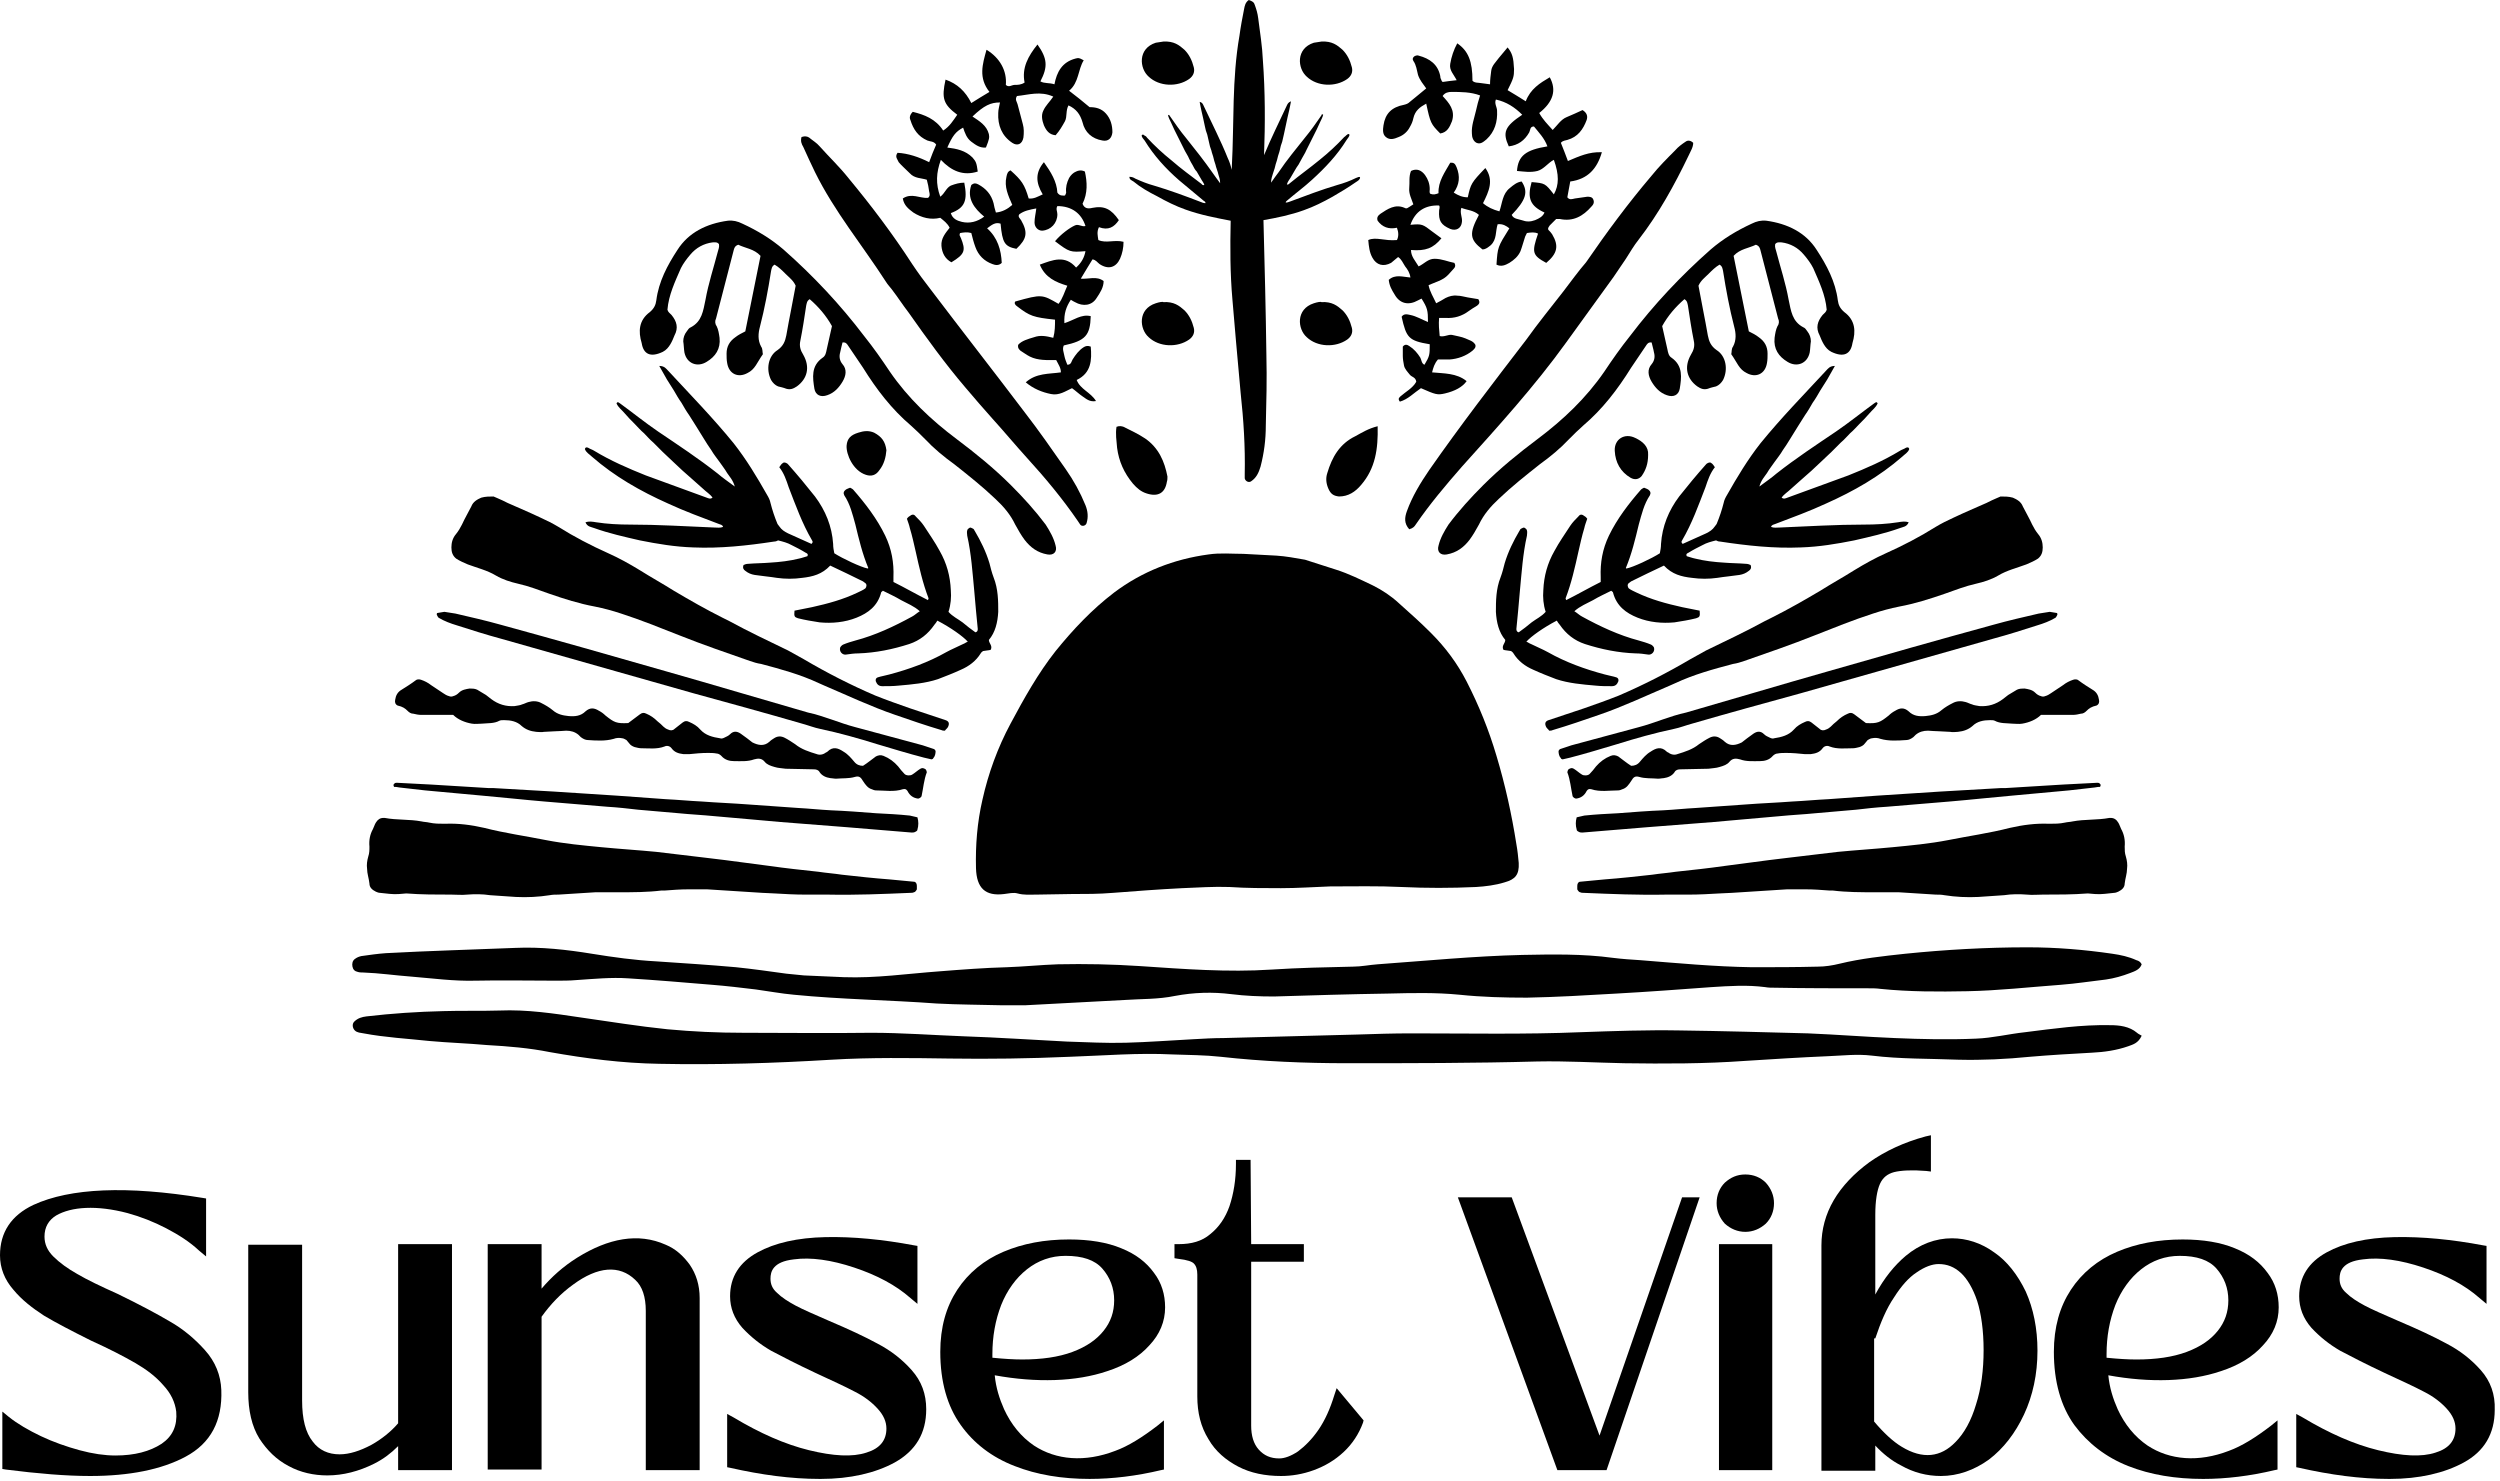
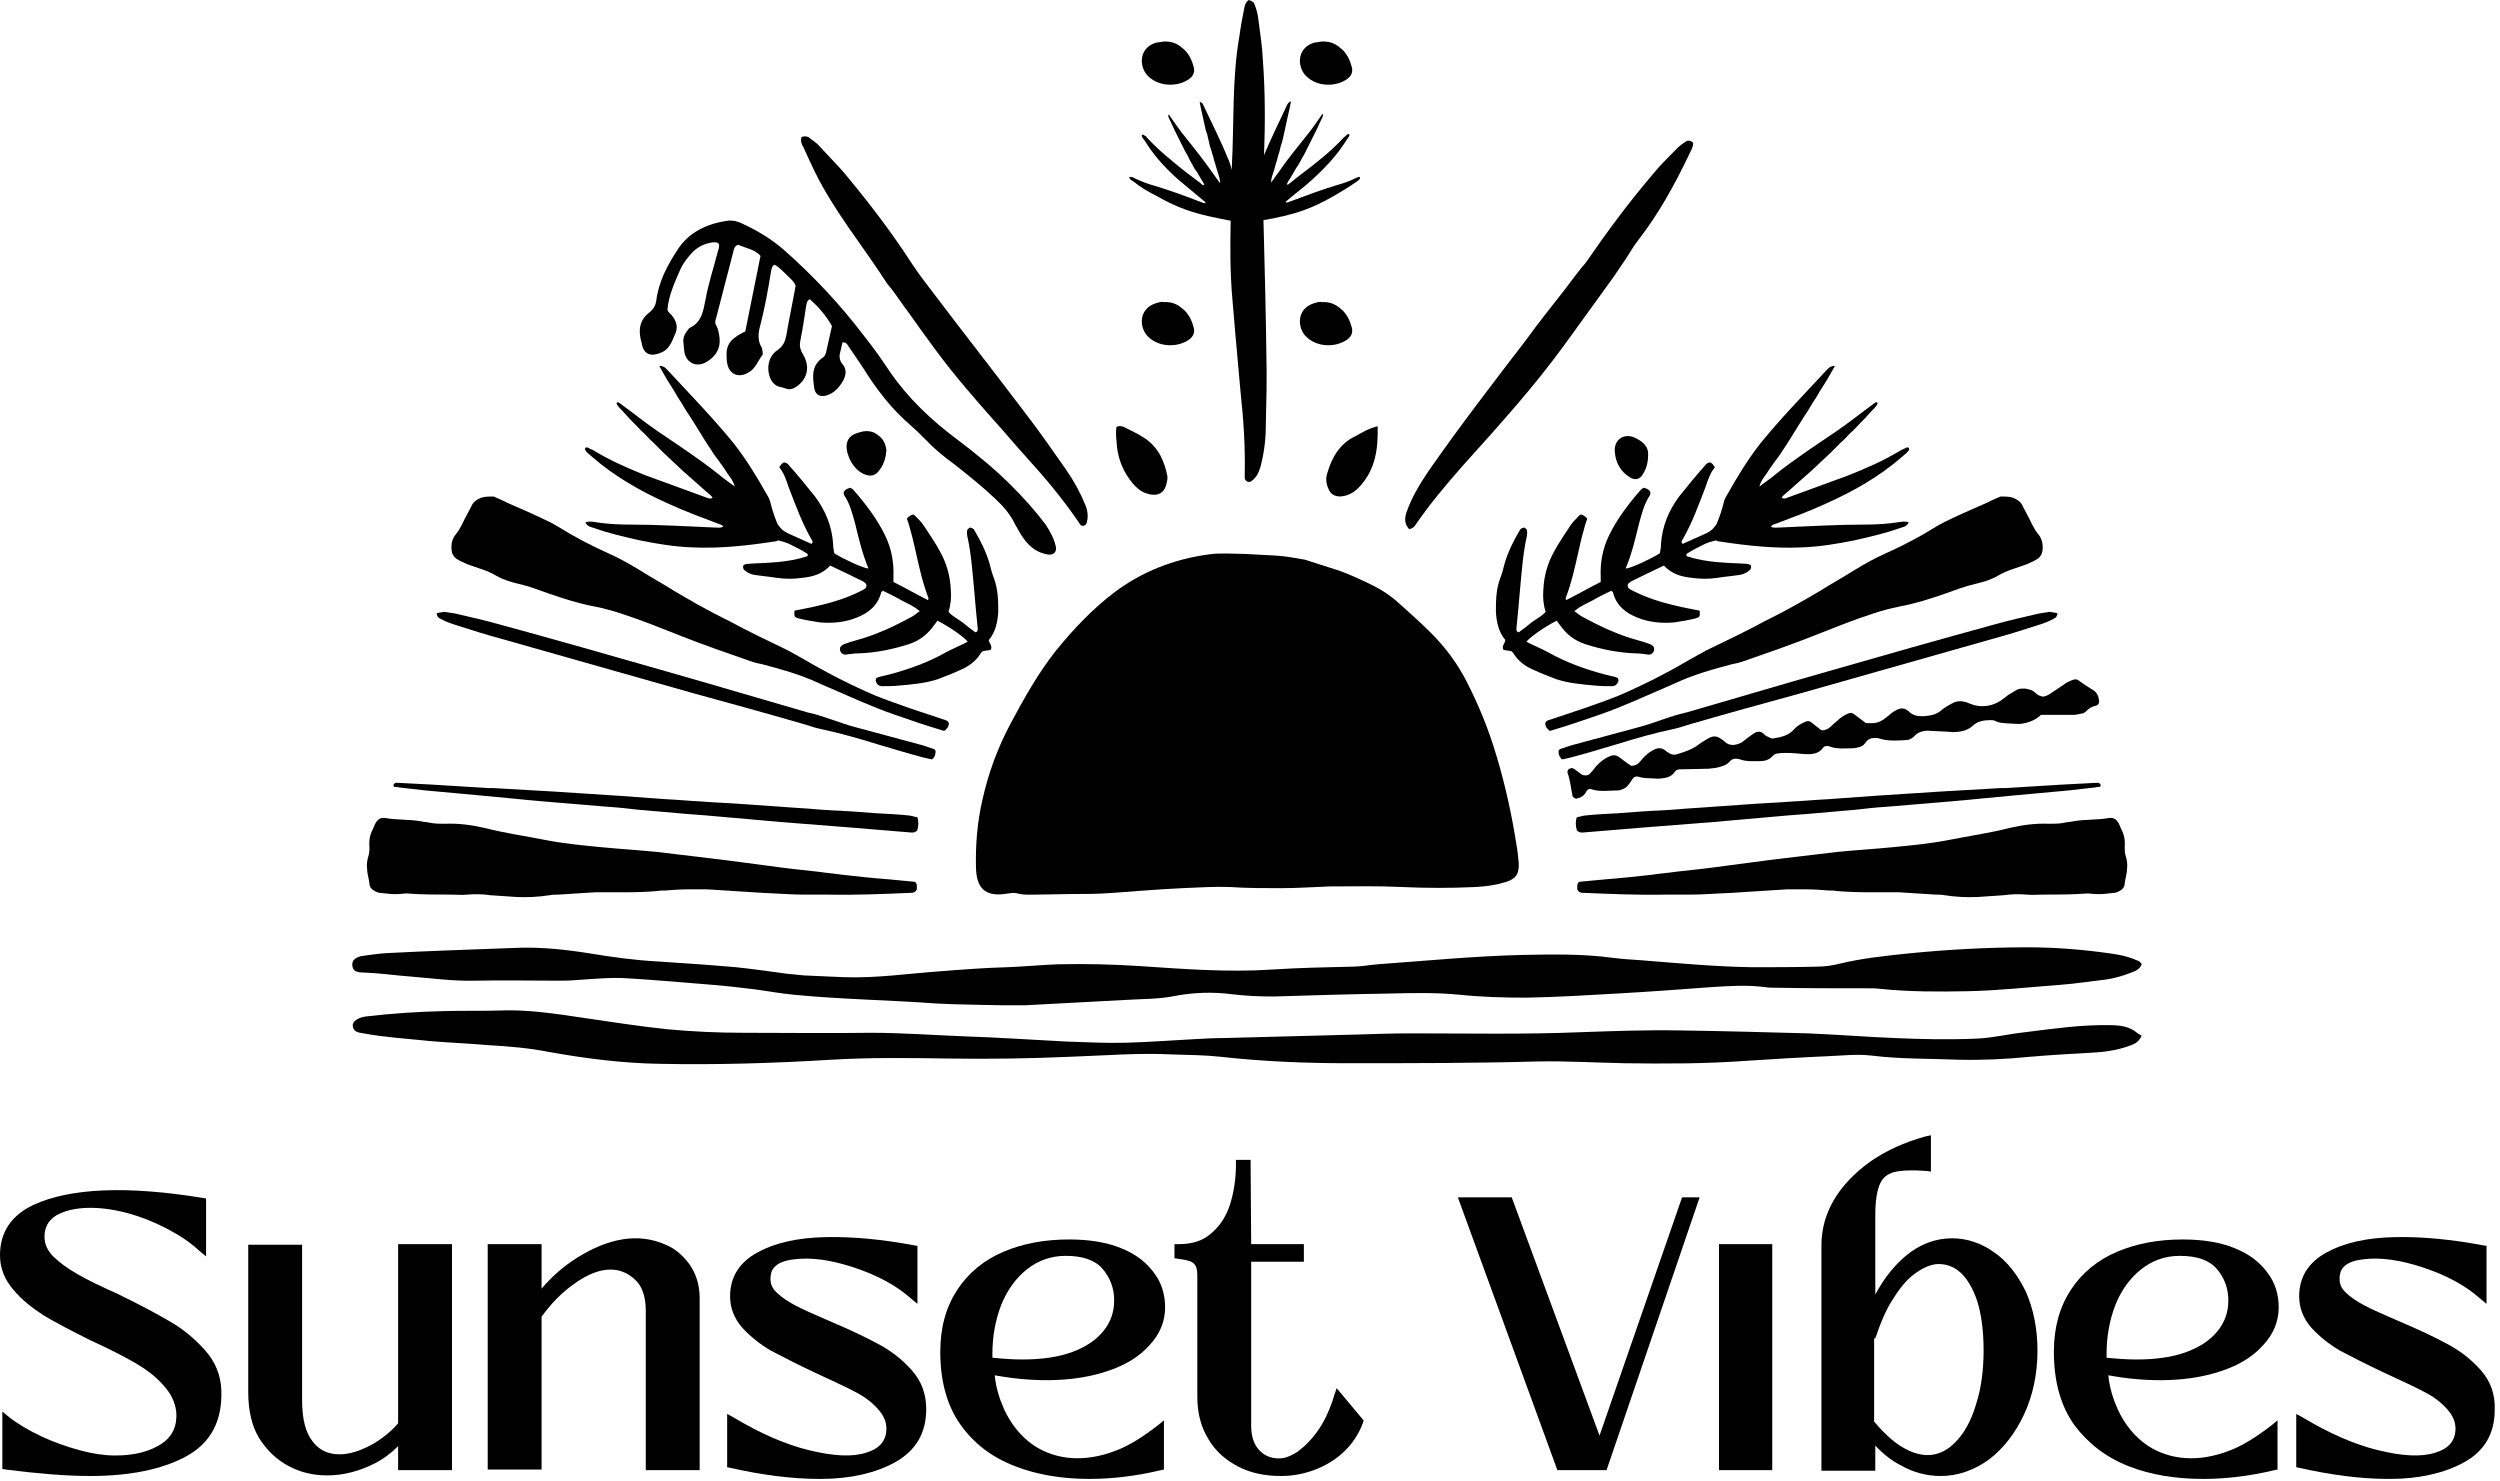
<svg xmlns="http://www.w3.org/2000/svg" fill="none" viewBox="0 0 427 253" height="253" width="427">
  <path fill="black" d="M113.199 60.099C113.799 59.799 114.199 59.299 114.499 58.799C114.799 58.299 114.999 57.799 115.199 57.299C115.899 55.999 115.599 54.899 114.699 53.799C114.399 53.499 114.099 53.299 113.999 52.899C114.199 50.399 115.299 48.099 116.299 45.799C116.699 44.999 117.299 44.199 117.899 43.499C118.899 42.299 120.199 41.599 121.699 41.399C122.099 41.399 122.499 41.299 122.799 41.699C122.899 42.199 122.699 42.599 122.599 42.999C121.899 45.699 120.999 48.399 120.499 51.199C120.099 53.099 119.899 54.899 117.999 55.899C117.699 55.999 117.499 56.299 117.299 56.599C116.899 57.099 116.699 57.699 116.699 58.299C116.799 58.899 116.799 59.599 116.899 60.199C117.299 62.099 119.099 62.799 120.699 61.799C122.199 60.899 123.099 59.599 122.899 57.699C122.799 56.999 122.699 56.299 122.399 55.699C122.099 55.299 122.099 54.799 122.299 54.399C123.299 50.499 124.299 46.699 125.299 42.799C125.399 42.399 125.499 41.999 126.099 41.799C127.299 42.399 128.799 42.499 129.899 43.699C128.999 47.999 128.199 52.299 127.299 56.599C126.699 56.899 126.099 57.199 125.599 57.599C124.599 58.299 124.099 59.199 124.099 60.399C124.099 60.899 124.099 61.499 124.199 61.999C124.499 63.899 126.099 64.599 127.699 63.699C128.299 63.399 128.699 62.999 129.099 62.399C129.499 61.799 129.799 61.199 130.299 60.499C130.199 60.099 130.299 59.599 129.999 59.199C129.399 58.099 129.499 56.899 129.799 55.799C130.599 52.699 131.199 49.499 131.699 46.299C131.799 45.899 131.799 45.499 132.299 45.199C132.999 45.599 133.599 46.199 134.199 46.799C134.799 47.399 135.499 47.899 135.899 48.799C135.399 51.599 134.799 54.399 134.299 57.299C134.099 58.299 133.799 59.099 132.799 59.799C131.199 60.799 130.799 63.099 131.699 64.899C131.999 65.399 132.399 65.799 132.899 65.999C133.299 66.099 133.799 66.199 134.299 66.399C134.999 66.599 135.499 66.399 136.099 65.999C137.899 64.699 138.399 62.699 137.199 60.599C136.699 59.799 136.499 59.099 136.699 58.199C137.099 56.199 137.399 54.199 137.699 52.199C137.799 51.799 137.799 51.399 138.299 51.099C139.799 52.399 141.099 53.899 142.099 55.699C141.799 57.099 141.499 58.399 141.199 59.699C141.099 60.199 140.999 60.799 140.499 61.099C138.499 62.499 138.799 64.499 139.099 66.399C139.299 67.499 140.199 67.899 141.299 67.499C142.499 67.099 143.299 66.199 143.899 65.199C144.499 64.199 144.699 63.099 143.899 62.199C143.399 61.599 143.299 60.899 143.499 60.199C143.599 59.599 143.799 58.999 143.899 58.499C144.499 58.399 144.699 58.799 144.899 59.099C145.699 60.299 146.599 61.599 147.399 62.799C149.699 66.499 152.299 69.899 155.599 72.699C156.399 73.399 157.199 74.199 157.999 74.999C159.499 76.599 161.199 77.999 162.999 79.299C165.399 81.199 167.799 83.099 169.999 85.199C171.399 86.499 172.599 87.899 173.399 89.599C173.899 90.499 174.399 91.399 174.999 92.199C175.999 93.499 177.199 94.399 178.899 94.699C179.999 94.899 180.599 94.199 180.299 93.199C179.999 91.899 179.299 90.699 178.599 89.599C176.799 87.199 174.799 84.999 172.699 82.899C169.799 79.999 166.599 77.399 163.399 74.999C158.999 71.699 155.099 67.999 151.999 63.499C150.599 61.399 149.199 59.399 147.599 57.399C143.499 51.999 138.899 47.099 133.799 42.599C131.699 40.799 129.399 39.399 126.799 38.199C125.999 37.799 125.199 37.599 124.299 37.699C120.699 38.199 117.599 39.699 115.699 42.699C113.999 45.299 112.499 48.099 112.099 51.299C111.999 52.099 111.699 52.699 110.999 53.299C109.099 54.699 108.999 56.599 109.599 58.599C109.899 60.499 111.099 61.099 113.199 60.099Z" />
-   <path fill="black" d="M312.8 60.099C312.2 59.799 311.8 59.299 311.5 58.799C311.2 58.299 311 57.799 310.8 57.299C310.1 55.999 310.4 54.899 311.3 53.799C311.6 53.499 311.9 53.299 312 52.899C311.8 50.399 310.7 48.099 309.7 45.799C309.3 44.999 308.7 44.199 308.1 43.499C307.1 42.299 305.8 41.599 304.3 41.399C303.9 41.399 303.5 41.299 303.2 41.699C303.1 42.199 303.3 42.599 303.4 42.999C304.1 45.699 305 48.399 305.5 51.199C305.9 53.099 306.1 54.899 308 55.899C308.3 55.999 308.5 56.299 308.7 56.599C309.1 57.099 309.3 57.699 309.3 58.299C309.2 58.899 309.2 59.599 309.1 60.199C308.7 62.099 306.9 62.799 305.3 61.799C303.8 60.899 302.9 59.599 303.1 57.699C303.2 56.999 303.3 56.299 303.6 55.699C303.9 55.299 303.9 54.799 303.7 54.399C302.7 50.499 301.7 46.699 300.7 42.799C300.6 42.399 300.5 41.999 299.9 41.799C298.7 42.399 297.2 42.499 296.1 43.699C297 47.999 297.8 52.299 298.7 56.599C299.3 56.899 299.9 57.199 300.4 57.599C301.4 58.299 301.9 59.199 301.9 60.399C301.9 60.899 301.9 61.499 301.8 61.999C301.5 63.899 299.9 64.599 298.3 63.699C297.7 63.399 297.3 62.999 296.9 62.399C296.5 61.799 296.2 61.199 295.7 60.499C295.8 60.099 295.7 59.599 296 59.199C296.6 58.099 296.5 56.899 296.2 55.799C295.4 52.699 294.8 49.499 294.3 46.299C294.2 45.899 294.2 45.499 293.7 45.199C293 45.599 292.4 46.199 291.8 46.799C291.2 47.399 290.5 47.899 290.1 48.799C290.6 51.599 291.2 54.399 291.7 57.299C291.9 58.299 292.2 59.099 293.2 59.799C294.8 60.799 295.2 63.099 294.3 64.899C294 65.399 293.6 65.799 293.1 65.999C292.7 66.099 292.2 66.199 291.7 66.399C291 66.599 290.5 66.399 289.9 65.999C288.1 64.699 287.6 62.699 288.8 60.599C289.3 59.799 289.5 59.099 289.3 58.199C288.9 56.199 288.6 54.199 288.3 52.199C288.2 51.799 288.2 51.399 287.7 51.099C286.2 52.399 284.9 53.899 283.9 55.699C284.2 57.099 284.5 58.399 284.8 59.699C284.9 60.199 285 60.799 285.5 61.099C287.5 62.499 287.2 64.499 286.9 66.399C286.7 67.499 285.8 67.899 284.7 67.499C283.5 67.099 282.7 66.199 282.1 65.199C281.5 64.199 281.3 63.099 282.1 62.199C282.6 61.599 282.7 60.899 282.5 60.199C282.4 59.599 282.2 58.999 282.1 58.499C281.5 58.399 281.3 58.799 281.1 59.099C280.3 60.299 279.4 61.599 278.6 62.799C276.3 66.499 273.7 69.899 270.4 72.699C269.6 73.399 268.8 74.199 268 74.999C266.5 76.599 264.8 77.999 263 79.299C260.6 81.199 258.2 83.099 256 85.199C254.6 86.499 253.4 87.899 252.6 89.599C252.1 90.499 251.6 91.399 251 92.199C250 93.499 248.8 94.399 247.1 94.699C246 94.899 245.4 94.199 245.7 93.199C246 91.899 246.7 90.699 247.4 89.599C249.2 87.199 251.2 84.999 253.3 82.899C256.2 79.999 259.4 77.399 262.6 74.999C267 71.699 270.9 67.999 274 63.499C275.4 61.399 276.8 59.399 278.4 57.399C282.5 51.999 287.1 47.099 292.2 42.599C294.3 40.799 296.6 39.399 299.2 38.199C300 37.799 300.8 37.599 301.7 37.699C305.3 38.199 308.4 39.699 310.3 42.699C312 45.299 313.5 48.099 313.9 51.299C314 52.099 314.3 52.699 315 53.299C316.9 54.699 317 56.599 316.4 58.599C316.1 60.499 314.9 61.099 312.8 60.099Z" />
  <path fill="black" d="M360.401 175.099C355.501 174.999 350.701 175.699 345.901 176.299C343.101 176.599 340.301 177.299 337.501 177.399C332.901 177.599 328.201 177.499 323.601 177.299C318.701 177.099 313.701 176.699 308.801 176.499C301.501 176.299 294.201 176.099 286.901 175.999C281.301 175.899 275.601 176.099 270.001 176.299C260.401 176.699 250.701 176.499 241.001 176.499C237.901 176.499 234.901 176.599 231.801 176.699C224.201 176.899 216.601 177.099 209.001 177.299C207.301 177.299 205.601 177.399 203.801 177.499C200.001 177.699 196.101 177.999 192.301 178.099C188.901 178.199 185.601 177.999 182.201 177.899C176.301 177.599 170.501 177.199 164.601 176.999C159.301 176.799 154.101 176.399 148.801 176.399C141.501 176.499 134.201 176.399 126.901 176.399C122.601 176.399 118.301 176.199 114.001 175.799C109.101 175.299 104.201 174.499 99.301 173.799C94.601 173.099 90.001 172.399 85.301 172.599C82.101 172.699 78.901 172.599 75.701 172.699C71.301 172.799 66.901 173.099 62.601 173.599C61.801 173.699 61.101 173.899 60.501 174.499C60.101 174.899 60.201 175.599 60.601 175.999C61.001 176.399 61.601 176.399 62.101 176.499C65.801 177.199 69.601 177.399 73.301 177.799C76.601 178.099 79.901 178.199 83.201 178.499C86.801 178.699 90.401 178.999 93.901 179.699C100.101 180.799 106.301 181.599 112.601 181.699C122.401 181.899 132.201 181.599 142.001 180.999C148.701 180.599 155.501 180.699 162.201 180.799C169.001 180.899 175.801 180.799 182.701 180.499C188.601 180.299 194.401 179.799 200.301 180.099C203.001 180.199 205.801 180.199 208.501 180.499C215.701 181.299 222.901 181.599 230.101 181.599C240.901 181.599 251.801 181.599 262.601 181.299C267.501 181.199 272.501 181.499 277.401 181.599C284.301 181.699 291.201 181.699 298.101 181.199C302.801 180.899 307.501 180.599 312.201 180.399C314.701 180.299 317.201 179.999 319.701 180.299C324.601 180.899 329.601 180.799 334.501 180.999C338.601 181.099 342.701 180.899 346.701 180.499C350.201 180.199 353.701 179.999 357.301 179.799C359.401 179.699 361.501 179.399 363.501 178.699C364.301 178.399 365.201 178.199 365.801 176.899C365.501 176.699 365.201 176.599 365.001 176.399C363.701 175.299 362.001 175.099 360.401 175.099Z" />
  <path fill="black" d="M346.3 161.801C339.3 161.801 332.3 162.201 325.4 162.901C321.7 163.301 317.9 163.701 314.2 164.601C313 164.901 311.7 165.101 310.5 165.101C306.7 165.201 303 165.201 299.2 165.201C292.8 165.101 286.5 164.501 280.2 164.001C278.6 163.901 277.1 163.801 275.5 163.601C270.3 162.901 265.2 163.001 260 163.101C251.8 163.301 243.6 164.101 235.3 164.701C233.9 164.801 232.5 165.101 231.1 165.101C226.5 165.201 221.9 165.301 217.2 165.601C209.7 166.101 202.1 165.501 194.6 165.001C190 164.701 185.4 164.601 180.7 164.701C177.8 164.801 174.9 165.101 172 165.201C168.2 165.301 164.3 165.601 160.5 165.901C155 166.301 149.6 167.101 144.1 166.901C141.8 166.801 139.6 166.701 137.3 166.601C136.3 166.501 135.3 166.401 134.3 166.301C131.4 165.901 128.6 165.501 125.7 165.201C121.2 164.801 116.6 164.501 112.1 164.201C108.4 164.001 104.8 163.501 101.1 162.901C96.8 162.201 92.4 161.701 88 161.901C80.6 162.201 73.3 162.401 65.9 162.801C64.5 162.901 63.1 163.101 61.7 163.301C61.3 163.401 61 163.501 60.6 163.801C60.2 164.101 60.1 164.601 60.2 165.101C60.3 165.601 60.6 165.901 61.1 166.001C61.4 166.101 61.7 166.101 62 166.101C64.8 166.201 67.5 166.601 70.2 166.801C73.9 167.101 77.5 167.601 81.2 167.501C85.7 167.401 90.3 167.501 94.9 167.501C96.1 167.501 97.3 167.501 98.4 167.401C101.4 167.201 104.4 166.901 107.3 167.101C112.1 167.401 116.8 167.801 121.6 168.201C124.1 168.401 126.6 168.701 129.1 169.001C131.3 169.301 133.4 169.701 135.6 169.901C143.7 170.701 151.9 170.801 160 171.401C163.7 171.601 167.4 171.601 171.1 171.701C172.4 171.701 173.8 171.701 175.1 171.701C180.7 171.401 186.4 171.101 192 170.801C194.9 170.601 197.8 170.701 200.7 170.101C203.9 169.501 207.1 169.401 210.3 169.801C212.7 170.101 215.1 170.201 217.6 170.201C224.1 170.001 230.6 169.801 237.1 169.701C241.2 169.601 245.2 169.501 249.3 169.901C253.1 170.301 257 170.401 260.8 170.401C265.9 170.301 271 170.001 276.1 169.701C281.5 169.401 286.9 169.001 292.3 168.601C295.4 168.401 298.4 168.201 301.5 168.601C302 168.701 302.6 168.701 303.1 168.701C308.4 168.801 313.8 168.801 319.1 168.801C319.8 168.801 320.5 168.801 321.2 168.901C326.1 169.401 331.1 169.401 336 169.301C341.3 169.201 346.6 168.601 352 168.201C354.6 168.001 357.1 167.601 359.7 167.301C361.1 167.101 362.5 166.701 363.8 166.201C364.6 165.901 365.5 165.601 365.8 164.701C365.6 164.301 365.3 164.101 364.9 164.001C363.6 163.401 362.2 163.101 360.8 162.901C356 162.201 351.2 161.801 346.3 161.801Z" />
  <path fill="black" d="M231.6 30.4C230.6 30.9 229.5 31.3 228.4 31.6C225.7 32.4 223.1 33.4 220.4 34.4C220.1 34.5 219.9 34.6 219.6 34.6C219.6 34.4 219.8 34.3 219.9 34.2C221.3 33 222.8 31.9 224.1 30.7C226.3 28.7 228.4 26.5 230 23.9C230.2 23.6 230.5 23.3 230.5 23C230.3 22.8 230.2 22.9 230.1 23C229.9 23.1 229.8 23.3 229.6 23.4C228.3 24.8 226.9 26.1 225.4 27.3C223.7 28.7 222 29.9 220.3 31.3C220.2 31.4 220 31.6 219.8 31.5C219.9 31.1 220.2 30.7 220.4 30.4C220.6 30 220.9 29.6 221.1 29.2C221.3 28.8 221.6 28.4 221.8 28.1C222 27.8 222.2 27.3 222.4 27C222.6 26.6 222.9 26.2 223.1 25.7C223.3 25.3 223.5 24.9 223.7 24.5C223.9 24.1 224.1 23.7 224.3 23.3C224.5 22.9 224.7 22.5 224.9 22.1C225.1 21.7 225.3 21.2 225.5 20.8C225.7 20.4 225.9 20 226 19.6C225.8 19.4 225.7 19.6 225.7 19.7C224.8 21 223.9 22.3 222.9 23.5C221.4 25.4 219.8 27.3 218.4 29.4C218 29.9 217.6 30.5 217.1 31.2C217.1 30.5 217.3 30.1 217.4 29.7C217.5 29.3 217.7 28.9 217.8 28.4C217.9 27.9 218.1 27.5 218.2 27C218.3 26.5 218.5 26.1 218.6 25.6C218.7 25.1 218.8 24.7 219 24.2C219.1 23.8 219.2 23.3 219.3 22.9C219.4 22.4 219.5 22 219.6 21.5C219.7 21 219.8 20.6 219.9 20.1C220 19.7 220.1 19.2 220.2 18.8C220.3 18.3 220.4 17.9 220.5 17.3C220 17.5 219.9 17.8 219.8 18C218.5 20.8 217.1 23.6 215.9 26.5C216.1 21.1 216.1 15.7 215.7 10.3C215.6 7.9 215.2 5.5 214.9 3.1C214.8 2.3 214.6 1.6 214.3 0.8C214.2 0.4 213.9 0.2 213.3 0C212.7 0.4 212.6 1 212.5 1.5C212.2 3 211.9 4.6 211.7 6.1C210.4 13.5 210.8 21 210.4 28.4C210.4 28.6 210.4 28.8 210.4 29C210.2 28.3 210 27.6 209.7 27C208.5 24 207 21.1 205.6 18.1C205.5 17.9 205.4 17.5 204.9 17.4C205 18 205.1 18.4 205.2 18.9C205.3 19.3 205.4 19.8 205.5 20.2C205.6 20.7 205.7 21.1 205.8 21.6C205.9 22.1 206 22.5 206.2 23C206.3 23.4 206.4 23.9 206.5 24.3C206.6 24.8 206.7 25.2 206.9 25.7C207 26.2 207.2 26.6 207.3 27.1C207.4 27.6 207.6 28 207.7 28.5C207.8 28.9 208 29.3 208.1 29.8C208.2 30.2 208.4 30.6 208.4 31.3C207.9 30.6 207.5 30.1 207.1 29.5C205.7 27.5 204.2 25.6 202.6 23.6C201.6 22.4 200.7 21.1 199.8 19.8C199.7 19.7 199.7 19.5 199.5 19.7C199.6 20.1 199.8 20.5 200 20.9C200.2 21.3 200.4 21.8 200.6 22.2C200.8 22.6 201 23 201.2 23.4C201.4 23.8 201.6 24.2 201.8 24.6C202 25 202.2 25.4 202.4 25.8C202.6 26.2 202.9 26.6 203.1 27.1C203.3 27.5 203.5 27.9 203.7 28.2C203.9 28.6 204.1 29 204.4 29.3C204.6 29.7 204.9 30.1 205.1 30.5C205.3 30.9 205.6 31.2 205.7 31.6C205.4 31.7 205.3 31.5 205.2 31.4C203.5 30.1 201.7 28.8 200.1 27.4C198.6 26.2 197.2 24.9 195.9 23.5C195.8 23.3 195.6 23.2 195.4 23.1C195.3 23 195.2 22.9 195 23.1C195 23.5 195.3 23.7 195.5 24C197.1 26.6 199.1 28.8 201.4 30.8C202.8 32 204.2 33.1 205.6 34.3C205.7 34.4 205.9 34.4 205.9 34.7C205.6 34.7 205.3 34.6 205.1 34.5C202.5 33.5 199.8 32.5 197.1 31.7C196 31.4 195 31 193.9 30.5C193.6 30.3 193.3 30.2 192.9 30.2C192.9 30.7 193.3 30.8 193.6 31C194.8 32 196.2 32.8 197.6 33.5C199.2 34.4 200.8 35.2 202.5 35.8C205 36.7 207.6 37.2 210.2 37.7C210.1 42.2 210.1 46.7 210.5 51.2C210.7 53.5 210.9 55.9 211.1 58.2C211.4 61.2 211.6 64.1 211.9 67.1C212.4 71.7 212.7 76.3 212.6 81C212.6 81.2 212.6 81.5 212.6 81.7C212.7 82.2 213.3 82.5 213.7 82.2C214.6 81.6 215 80.7 215.3 79.7C215.9 77.4 216.2 75.1 216.2 72.7C216.3 68.7 216.4 64.7 216.3 60.7C216.2 53 216 45.3 215.8 37.6C218.1 37.2 220.5 36.7 222.7 35.9C224.4 35.3 226 34.5 227.6 33.6C229 32.8 230.3 32 231.6 31.1C231.9 30.9 232.3 30.7 232.3 30.3C232.2 30.1 231.9 30.3 231.6 30.4Z" />
  <path fill="black" d="M139.201 29.4C142.501 36.1 147.301 41.9 151.301 48.1C151.601 48.6 152.001 49 152.301 49.4C153.301 50.7 154.201 52.1 155.201 53.4C158.301 57.8 161.401 62.1 164.901 66.2C166.401 68 168.001 69.8 169.501 71.5C171.501 73.7 173.401 76 175.401 78.2C178.501 81.6 181.501 85.2 184.101 89C184.201 89.2 184.401 89.4 184.501 89.6C184.801 90 185.501 89.8 185.601 89.3C185.901 88.3 185.801 87.3 185.401 86.3C184.501 84.1 183.401 82.1 182.001 80.1C179.701 76.8 177.401 73.5 175.001 70.4C169.701 63.4 164.301 56.5 159.001 49.5C157.901 48.1 156.801 46.6 155.801 45.1C152.501 40 148.801 35.1 144.901 30.4C143.401 28.5 141.601 26.8 140.001 25C139.501 24.4 138.801 24 138.201 23.5C137.901 23.3 137.501 23.2 136.901 23.4C136.701 24.1 136.901 24.6 137.201 25.1C137.901 26.6 138.501 28 139.201 29.4Z" />
  <path fill="black" d="M267 49.8C264.9 52.5 262.7 55.2 260.7 58C255.1 65.3 249.4 72.7 244.1 80.3C242.6 82.5 241.2 84.8 240.3 87.3C239.9 88.4 239.8 89.4 240.7 90.4C241.4 90.2 241.6 89.9 241.8 89.6C244.2 86.1 246.9 82.9 249.7 79.7C255.9 72.8 262.1 66 267.5 58.5C270.2 54.8 272.9 51 275.6 47.3C276.3 46.3 277 45.2 277.7 44.2C278.4 43.1 279.1 41.9 279.9 40.9C283.3 36.5 286 31.6 288.4 26.6C288.7 25.9 289.2 25.2 289.2 24.4C288.8 24 288.3 23.9 287.9 24.2C287.3 24.6 286.6 25.1 286.1 25.7C284.7 27.1 283.3 28.5 282.1 30C278.1 34.7 274.4 39.7 270.9 44.8C269.6 46.3 268.3 48.1 267 49.8Z" />
  <path fill="black" d="M149.3 73.9C148.4 73.501 147.5 73.6 146.6 73.9C145.3 74.3 144.7 74.9 144.6 76.1C144.5 77.6 145.7 80.4 147.9 81.1C148.8 81.4 149.6 81.201 150.2 80.3C151 79.3 151.3 78.1 151.4 76.9C151.2 75.4 150.6 74.6 149.3 73.9Z" />
  <path fill="black" d="M278.499 81.6C279.199 82 279.899 81.9 280.399 81.3C281.099 80.3 281.499 79.2 281.499 77.7C281.599 76.3 280.599 75.4 279.299 74.8C277.499 73.9 275.699 75 275.799 77C275.899 79 276.799 80.6 278.499 81.6Z" />
  <path fill="black" d="M218 94.9C216.1 94.8 214.3 94.701 212.4 94.6C210.4 94.6 208.4 94.4 206.4 94.701C200.5 95.501 195.1 97.6 190.3 101.2C186.5 104.1 183.3 107.5 180.3 111.2C177.3 115 174.9 119.3 172.6 123.6C170.4 127.7 168.8 132.1 167.8 136.6C166.9 140.5 166.6 144.4 166.7 148.3C166.8 151.7 168.3 153.1 171.5 152.7C172.3 152.6 173.1 152.4 173.8 152.6C174.9 152.9 175.9 152.8 177 152.8C179 152.8 181 152.7 183 152.7C185.4 152.7 187.7 152.7 190.1 152.5C194 152.2 197.9 151.9 201.9 151.7C204.6 151.6 207.3 151.4 210 151.5C212.9 151.7 215.9 151.7 218.8 151.7C221.6 151.7 224.4 151.5 227.2 151.4C231.3 151.4 235.4 151.3 239.4 151.5C243.6 151.7 247.8 151.7 252.1 151.5C253.7 151.4 255.4 151.2 257 150.7C258.8 150.2 259.5 149.4 259.4 147.4C259.3 146.3 259.2 145.3 259 144.2C258.2 139.1 257.1 134.1 255.6 129.1C254.3 124.7 252.6 120.5 250.5 116.4C248.9 113.3 246.9 110.6 244.4 108.1C242.6 106.3 240.8 104.7 238.9 103C237.6 101.8 236.1 100.8 234.5 100C232.4 99.001 230.4 98.001 228.2 97.3C226.4 96.701 224.7 96.201 222.9 95.6C221.2 95.3 219.6 95.001 218 94.9Z" />
  <path fill="black" d="M197.4 51.8C194.3 52.8 194.6 56.2 196.2 57.6C198 59.3 201.1 59.4 203.1 58C203.8 57.5 204.1 56.8 203.9 56C203.6 54.8 203.1 53.8 202.3 53C201.4 52.2 200.5 51.5 198.7 51.6C198.6 51.5 198 51.6 197.4 51.8Z" />
  <path fill="black" d="M224.4 51.8C221.3 52.8 221.6 56.2 223.2 57.6C225 59.3 228.1 59.4 230.1 58C230.8 57.5 231.1 56.8 230.9 56C230.6 54.8 230.1 53.8 229.3 53C228.4 52.2 227.5 51.5 225.7 51.6C225.6 51.5 225 51.6 224.4 51.8Z" />
  <path fill="black" d="M197.4 7.299C194.3 8.299 194.6 11.699 196.2 13.099C198 14.799 201.1 14.899 203.1 13.499C203.8 12.999 204.1 12.299 203.9 11.499C203.6 10.299 203.1 9.299 202.3 8.499C201.4 7.699 200.5 6.999 198.7 7.099C198.6 7.099 198 7.199 197.4 7.299Z" />
  <path fill="black" d="M224.4 7.299C221.3 8.299 221.6 11.699 223.2 13.099C225 14.799 228.1 14.899 230.1 13.499C230.8 12.999 231.1 12.299 230.9 11.499C230.6 10.299 230.1 9.299 229.3 8.499C228.4 7.699 227.5 6.999 225.7 7.099C225.6 7.099 225 7.199 224.4 7.299Z" />
  <path fill="black" d="M228.702 84.799C230.302 84.799 231.502 83.999 232.502 82.799C234.902 79.999 235.402 76.699 235.302 72.799C233.702 73.199 232.602 73.899 231.502 74.499C228.802 75.799 227.502 78.099 226.702 80.799C226.402 81.699 226.502 82.599 226.902 83.499C227.302 84.399 227.802 84.699 228.702 84.799Z" />
  <path fill="black" d="M190.701 72.899C190.501 74.099 190.701 75.299 190.801 76.499C191.101 78.799 192.001 80.799 193.501 82.599C194.201 83.399 194.901 83.999 195.901 84.299C197.801 84.899 199.001 84.199 199.301 82.299C199.401 81.999 199.401 81.699 199.401 81.399C198.901 78.799 197.901 76.499 195.601 74.899C194.401 74.099 193.101 73.499 191.901 72.899C191.601 72.799 191.201 72.699 190.701 72.899Z" />
-   <path fill="black" d="M155.399 29.6C156.199 30.5 157.399 30.4 158.299 30.7C158.499 31.4 158.599 32 158.699 32.7C158.799 33.1 158.899 33.5 158.499 33.8C157.099 33.9 155.699 32.9 154.199 33.9C154.399 35.1 155.199 35.7 155.999 36.3C157.399 37.2 158.999 37.6 160.599 37.2C161.199 37.7 161.799 38.1 162.199 38.9C161.499 39.8 160.699 40.7 160.799 42C160.899 43.2 161.399 44.2 162.499 44.8C164.799 43.4 164.999 42.8 164.099 40.6C163.999 40.5 163.999 40.3 163.899 40.2C163.899 40.1 163.899 39.9 163.999 39.8C164.599 39.7 165.199 39.6 165.899 39.8C166.099 40.6 166.299 41.4 166.599 42.2C167.099 43.6 168.099 44.6 169.499 45.1C169.999 45.3 170.599 45.4 171.099 44.9C170.999 42.7 170.399 40.6 168.599 39C169.399 38.4 169.999 37.9 170.899 38.2C171.199 41.5 171.599 42.1 173.599 42.5C175.399 40.8 175.599 39.7 174.399 37.6C174.199 37.3 173.799 37 174.099 36.6C174.899 36 175.899 35.8 176.999 35.6C176.899 36.5 176.699 37.2 176.699 38C176.699 38.8 177.299 39.4 177.999 39.4C179.499 39.3 180.599 38.1 180.599 36.6C180.599 36.1 180.299 35.7 180.599 35.2C182.999 35.2 184.699 36.4 185.399 38.6C184.799 38.8 184.199 38.2 183.599 38.5C182.699 38.9 181.199 40 180.199 41.2C182.699 43.1 182.799 43.1 185.399 42.9C185.199 44 184.699 44.9 183.799 45.7C181.899 43.5 179.799 44.4 177.599 45.2C178.499 47.4 180.299 48.2 182.299 48.8C181.799 49.9 181.499 51 180.799 51.9C177.999 50.3 177.999 50.2 173.399 51.5C173.199 51.8 173.399 52.1 173.699 52.3C175.899 54 176.499 54.2 180.199 54.6C180.199 55.6 180.199 56.6 179.899 57.7C178.699 57.4 177.699 57.2 176.599 57.6C175.599 57.9 174.499 58.2 173.899 58.9C173.799 59.5 174.099 59.7 174.299 59.9C174.799 60.2 175.299 60.6 175.899 60.9C177.299 61.6 178.899 61.5 180.399 61.5C180.799 62.3 181.199 62.8 181.199 63.6C179.099 63.9 176.999 63.7 175.199 65.3C176.499 66.4 177.999 67 179.499 67.3C180.899 67.6 181.999 66.8 183.099 66.3C183.799 66.8 184.299 67.3 184.899 67.7C185.499 68.1 186.099 68.7 187.199 68.5C186.299 67 184.499 66.5 183.899 64.9C186.399 63.7 186.499 61.5 186.299 59.2C185.799 59 185.399 59.1 185.099 59.3C184.299 59.8 183.699 60.6 183.199 61.4C182.999 61.7 182.999 62.3 182.299 62.3C182.099 61.8 181.899 61.3 181.799 60.8C181.699 60.2 181.399 59.6 181.699 59C185.399 58.2 186.199 57.3 186.299 54C184.699 53.6 183.399 54.7 181.799 55.2C181.699 53.6 182.099 52.4 182.899 51.2C183.199 51.4 183.399 51.5 183.599 51.6C184.999 52.4 186.499 52.2 187.299 50.9C187.899 50 188.499 49.1 188.499 48C187.299 47.1 185.999 47.7 184.599 47.6C185.299 46.4 185.999 45.3 186.599 44.3C187.199 44.4 187.399 44.8 187.799 45.1C189.299 46.1 190.599 45.7 191.299 44.2C191.699 43.3 191.899 42.3 191.899 41.3C190.399 40.9 188.899 41.6 187.599 41C187.499 40.3 187.299 39.6 187.699 38.8C189.299 39.4 190.299 38.8 191.099 37.6C189.799 35.7 188.599 35.1 186.599 35.5C185.799 35.7 185.199 35.6 184.899 34.8C185.799 33 185.699 31.1 185.299 29.3C184.699 29 184.199 29.1 183.799 29.3C183.299 29.5 182.899 29.9 182.599 30.4C182.199 31.2 181.999 32 182.099 32.9C182.099 33 181.999 33.2 181.899 33.4C181.499 33.4 180.999 33.5 180.599 32.9C180.499 31 179.499 29.4 178.299 27.7C176.799 29.5 176.899 31.2 178.099 33.2C177.199 33.6 176.599 34 175.699 33.9C174.999 31.5 174.499 30.8 172.599 29.1C172.099 29.3 171.999 29.7 171.899 30.2C171.499 31.9 172.199 33.4 172.899 35C172.099 35.7 171.199 36.2 170.099 36.3C169.899 35.7 169.799 35.2 169.699 34.7C169.299 33.2 168.399 32.2 167.099 31.5C166.699 31.3 166.399 31.2 165.899 31.6C165.099 33.9 166.399 35.6 168.099 37C166.899 37.9 165.599 38.2 164.299 37.9C163.499 37.7 162.699 37.4 162.399 36.4C164.799 35.5 165.299 34.3 164.699 31.2C163.899 31.2 163.199 31.4 162.399 31.7C161.599 32.1 161.399 33 160.599 33.6C159.799 31.4 159.899 29.5 160.699 27.3C162.499 29.2 164.499 30.1 166.999 29.3C166.799 27.8 166.699 27.6 166.099 26.9C164.899 25.7 163.399 25.4 161.799 25.2C162.699 23.2 163.199 22.5 164.499 21.8C164.799 22.7 165.099 23.6 165.899 24.2C166.699 24.8 167.399 25.3 168.399 25.2C168.999 23.7 168.999 23.5 168.899 22.9C168.499 21.4 167.299 20.7 166.099 19.9C168.099 18 169.199 17.5 170.799 17.5C170.699 18.1 170.499 18.7 170.499 19.3C170.399 21.4 171.099 23.2 172.899 24.4C173.799 25 174.599 24.6 174.799 23.5C174.899 22.7 174.899 21.9 174.699 21.2C174.399 20.1 174.099 18.9 173.799 17.8C173.699 17.4 173.299 17 173.699 16.4C175.699 16.2 177.699 15.5 179.899 16.5C179.299 17.4 178.599 18 178.199 18.9C177.799 19.7 177.999 20.6 178.299 21.4C178.699 22.3 179.199 23 180.299 23.1C180.999 22.3 181.399 21.6 181.899 20.7C182.299 19.9 181.999 18.9 182.499 18C183.799 18.6 184.499 19.5 184.899 20.9C185.299 22.6 186.499 23.7 188.299 24C189.299 24.2 189.899 23.6 189.999 22.6C189.999 21.4 189.699 20.3 188.899 19.4C188.099 18.5 187.099 18.3 186.099 18.3C184.899 17.3 183.799 16.4 182.599 15.5C184.299 14.1 184.099 11.9 185.099 10.3C184.199 9.8 184.199 9.9 183.699 10C181.399 10.6 180.499 12.3 180.099 14.4C179.199 14.1 178.399 14.3 177.699 13.9C178.999 11.4 178.899 10 177.199 7.6C175.599 9.6 174.499 11.6 174.999 14.1C174.399 14.5 173.799 14.5 173.299 14.5C172.799 14.5 172.299 15 171.799 14.5C171.999 12.1 170.799 9.9 168.499 8.5C167.799 11 167.099 13.3 168.999 15.7C167.999 16.3 166.999 16.9 165.899 17.6C164.899 15.6 163.499 14.3 161.499 13.6C160.799 16.8 161.099 17.8 163.499 19.6C162.799 20.6 162.199 21.6 161.099 22.3C159.799 20.3 157.899 19.6 155.899 19.1C155.399 19.6 155.299 20.1 155.499 20.5C155.999 22.1 156.799 23.3 158.399 24C158.899 24.2 159.499 24.1 159.899 24.7C159.499 25.6 159.099 26.6 158.699 27.7C156.899 26.8 155.099 26.2 153.299 26.1C152.799 26.8 153.299 27.2 153.499 27.7C153.899 28.2 154.699 28.9 155.399 29.6Z" />
-   <path fill="black" d="M233.699 41C233.799 42.1 233.899 43.1 234.399 44C235.099 45.3 236.299 45.6 237.599 44.9C237.999 44.6 238.399 44.2 238.799 43.9C239.399 44.3 239.599 44.9 239.999 45.5C240.399 46 240.799 46.6 240.899 47.4C239.599 47.3 238.299 46.8 237.199 47.8C237.299 48.8 237.699 49.5 238.199 50.3C239.099 51.9 240.599 52.2 242.199 51.3C242.399 51.2 242.599 51.1 242.799 51C243.799 52.6 243.899 53 243.899 55C242.899 54.6 241.899 54 240.899 53.8C240.399 53.7 239.799 53.5 239.399 54.1C240.199 57.7 240.599 58.2 244.199 58.8C244.199 60.6 244.199 60.8 243.299 62.3C242.799 62.1 242.799 61.5 242.599 61.1C242.099 60.3 241.499 59.6 240.699 59.1C240.399 58.9 239.999 58.7 239.599 59.2C239.599 59.7 239.599 60.3 239.599 60.8C239.599 61.3 239.699 61.9 239.799 62.4C239.899 63 240.399 63.5 240.799 64C241.099 64.4 241.799 64.4 241.899 65.2C241.299 66.3 240.099 66.9 239.199 67.7C238.999 67.9 238.699 68.1 239.099 68.6C240.499 68.2 241.499 67.1 242.699 66.3C245.199 67.4 245.499 67.5 246.799 67.2C248.499 66.8 249.799 66.1 250.499 65.1C248.799 63.7 246.599 63.8 244.599 63.6C244.799 62.8 244.999 62.1 245.599 61.4C246.199 61.4 246.899 61.4 247.599 61.4C248.999 61.3 250.399 60.8 251.499 59.9C251.799 59.6 252.099 59.4 251.999 58.9C251.599 58.2 250.899 58.1 250.299 57.8C249.599 57.5 248.799 57.4 247.999 57.2C247.299 57.1 246.699 57.6 245.899 57.4C245.799 56.4 245.699 55.4 245.799 54.3C246.299 54.3 246.599 54.3 246.899 54.3C248.399 54.4 249.699 54 250.899 53.1C251.299 52.8 251.799 52.5 252.299 52.2C252.699 51.9 252.799 51.6 252.499 51.1C251.899 51 251.299 50.9 250.699 50.8C250.099 50.7 249.499 50.5 248.899 50.5C248.199 50.4 247.499 50.6 246.899 50.9C246.399 51.2 245.899 51.5 245.299 51.8C244.799 50.7 244.199 49.8 243.999 48.7C246.799 47.6 246.799 47.6 248.199 46C248.499 45.7 248.699 45.4 248.399 44.9C247.299 44.7 246.299 44.2 244.999 44.2C243.899 44.2 243.199 45.1 242.299 45.5C241.699 44.5 240.999 43.8 240.999 42.7C243.499 42.9 244.799 42.4 246.199 40.7C245.699 40.3 245.199 40 244.699 39.6C242.999 38.3 242.899 38.2 240.899 38.4C241.699 36.1 243.399 35 245.799 35.1C245.999 35.4 245.799 35.7 245.799 36C245.699 37.7 246.099 38.4 247.699 39.1C248.699 39.5 249.599 39 249.699 37.9C249.799 37.1 249.299 36.4 249.599 35.5C250.599 35.9 251.699 35.9 252.599 36.7C250.899 39.9 250.999 40.9 253.199 42.6C253.799 42.6 254.199 42.2 254.599 41.9C255.699 40.9 255.399 39.5 255.799 38.3C256.699 38.2 257.299 38.6 257.799 39C255.799 42.2 255.799 42.2 255.599 45.2C256.399 45.6 257.099 45.3 257.799 44.9C258.599 44.4 259.299 43.8 259.699 42.9C259.999 42.1 260.199 41.3 260.499 40.4C260.599 40.2 260.699 40 260.799 39.8C261.499 39.7 262.099 39.6 262.699 39.9C261.599 43.1 261.699 43.6 264.099 44.9C265.999 43.3 266.299 42 265.099 40C264.899 39.7 264.699 39.5 264.499 39.3C264.399 39.2 264.299 39 264.699 38.5C264.899 38.3 265.399 37.8 265.799 37.4C266.099 37.4 266.199 37.4 266.399 37.4C268.699 37.9 270.399 36.9 271.799 35.3C272.099 35 272.399 34.6 272.099 34C271.899 33.6 271.399 33.6 271.099 33.6C270.399 33.7 269.699 33.8 268.999 33.9C268.499 34 268.099 34.2 267.699 33.7C267.899 32.8 267.999 31.9 268.199 31C271.199 30.6 272.799 28.8 273.599 26C271.399 25.9 269.699 26.7 267.799 27.5C267.399 26.4 266.999 25.4 266.599 24.4C266.899 24 267.399 24 267.699 23.9C269.499 23.4 270.399 22.1 270.999 20.5C271.199 19.9 271.099 19.3 270.299 18.8C269.499 19.2 268.499 19.6 267.599 20C266.599 20.4 265.999 21.4 265.199 22.2C264.299 21.2 263.499 20.4 262.899 19.3C265.299 17.4 265.899 15.4 264.699 13.2C262.999 14.2 261.399 15.2 260.599 17.3C259.499 16.6 258.499 16 257.499 15.4C258.499 13.4 258.599 13.1 258.599 11.8C258.499 9.8 258.299 9.1 257.499 8.1C256.999 8.7 256.499 9.3 255.999 9.9C255.499 10.6 254.799 11.2 254.699 12.1C254.599 12.9 254.499 13.6 254.499 14.4C253.999 14.3 253.499 14.3 252.999 14.2C252.499 14.1 251.899 14.2 251.499 13.8C251.499 10.5 250.799 8.7 248.899 7.4C248.299 8.5 247.899 9.7 247.699 10.9C247.499 12 248.299 12.7 248.799 13.7C247.799 13.8 247.099 13.9 246.399 14C246.299 13.9 246.199 13.8 246.199 13.7C246.099 13.5 245.999 13.3 245.999 13C245.599 11 244.199 10 242.299 9.5C242.099 9.4 241.799 9.5 241.599 9.6C241.299 9.8 241.199 10.1 241.399 10.4C241.899 11.1 241.999 12 242.199 12.8C242.499 13.7 243.099 14.4 243.599 15.1C242.599 15.9 241.699 16.7 240.799 17.4C240.499 17.7 240.199 17.8 239.799 17.9C237.699 18.3 236.599 19.4 236.299 21.4C236.199 22.1 236.099 22.9 236.699 23.4C237.399 24 238.199 23.7 238.899 23.4C239.699 23.1 240.399 22.5 240.799 21.7C241.099 21.2 241.299 20.7 241.399 20.2C241.699 18.9 242.499 18.3 243.599 17.7C244.299 21 244.399 21.2 245.999 22.8C247.199 22.6 247.599 21.7 247.999 20.7C248.599 18.8 247.499 17.6 246.399 16.4C246.799 15.8 247.399 15.7 247.899 15.7C249.499 15.7 251.199 15.7 252.799 16.3C252.499 17.2 252.299 18 252.099 18.9C251.799 20.2 251.299 21.5 251.399 22.8C251.399 23.4 251.599 24.1 252.199 24.4C252.899 24.7 253.399 24.2 253.899 23.8C255.299 22.5 255.799 20.8 255.699 18.9C255.699 18.3 255.199 17.7 255.499 17C257.299 17.4 258.699 18.3 259.999 19.6C256.999 21.6 256.599 22.6 257.699 25C259.299 24.8 260.399 24 261.199 22.6C261.399 22.2 261.299 21.6 261.999 21.6C262.799 22.6 263.799 23.6 264.299 25C260.599 25.6 259.299 26.6 259.099 29.2C260.299 29.3 261.399 29.5 262.599 29.2C263.699 28.9 264.399 27.8 265.399 27.3C266.299 29.8 266.299 31.6 265.399 33.2C263.899 31.3 263.899 31.3 261.599 31.1C260.799 33.9 261.399 35.2 263.799 36.3C263.499 37 262.899 37.3 262.199 37.6C261.399 37.9 260.699 37.9 259.899 37.6C259.299 37.4 258.499 37.4 258.199 36.7C260.599 34.2 261.099 32.8 259.899 31C259.099 31.1 258.499 31.6 257.899 32.1C256.599 33.1 256.599 34.7 256.099 36.1C254.999 35.8 254.099 35.4 253.299 34.7C254.299 32.7 255.199 30.8 253.699 28.7C251.299 31.2 251.199 31.4 250.699 33.7C249.799 33.7 249.099 33.4 248.299 32.9C249.299 31.5 249.399 30.1 248.799 28.6C248.599 28.2 248.499 27.7 247.699 27.8C246.799 29.4 245.599 31 245.699 33C245.199 33.2 244.799 33.3 244.299 33.1C244.099 32.9 244.199 32.6 244.199 32.3C244.199 31.4 243.899 30.6 243.399 29.9C242.799 29.1 241.999 28.7 240.999 29.2C240.599 30.2 240.799 31.1 240.699 32.1C240.599 33.1 241.099 34 241.399 34.9C240.299 35.6 240.299 35.7 239.899 35.5C238.299 34.8 236.999 35.7 235.799 36.5C235.399 36.8 235.099 37.1 235.299 37.7C236.099 38.8 237.199 39.2 238.599 38.9C238.899 39.7 238.899 40.4 238.599 41C236.499 41.2 234.999 40.4 233.699 41Z" />
  <path fill="black" d="M169.7 98.6C169.4 97.8 169.2 97 169 96.2C168.4 94.2 167.5 92.4 166.5 90.7C166.4 90.6 166.4 90.4 166.2 90.3C166 90.2 165.8 90.1 165.7 90.1C165.5 90.2 165.2 90.4 165.2 90.6C165.1 90.9 165.2 91.2 165.2 91.5C165.9 94.6 166.1 97.8 166.4 100.9C166.5 102 166.6 103.2 166.7 104.3C166.8 105.3 166.9 106.4 167 107.4C167 107.6 167 107.9 166.6 108C165.9 107.5 165.1 106.9 164.4 106.3C163.6 105.7 162.7 105.3 162 104.5C162.4 103.3 162.5 102 162.4 100.8C162.3 98.4 161.7 96.2 160.5 94.1C159.7 92.6 158.7 91.2 157.8 89.8C157.4 89.2 156.9 88.7 156.4 88.2C156.1 87.8 155.8 87.8 155.3 88.2C155.1 88.3 155 88.5 154.9 88.6C155.1 89.2 155.3 89.7 155.4 90.2C155.8 91.5 156.1 92.9 156.4 94.2C157 96.9 157.6 99.6 158.6 102.2C158.6 102.3 158.5 102.4 158.5 102.5C156.5 101.5 154.6 100.4 152.6 99.4C152.6 99.1 152.6 98.8 152.6 98.6C152.7 96.1 152.3 93.8 151.2 91.5C149.8 88.6 147.8 86 145.7 83.6C145.6 83.5 145.4 83.4 145.2 83.3C144.9 83.4 144.7 83.5 144.5 83.6C144.1 83.9 144 84.2 144.2 84.6C145.2 86.1 145.6 87.8 146.1 89.6C146.7 92.1 147.3 94.6 148.3 97C148.3 97 148.3 97.1 148.2 97.1C147.1 96.9 143.9 95.4 142.5 94.5C142.4 94 142.3 93.5 142.3 92.9C142.1 89.9 141 87.2 139.2 84.8C137.7 82.9 136.2 81.1 134.6 79.3L134.5 79.2C134.2 79 133.9 78.9 133.7 79.1C133.5 79.2 133.3 79.5 133.1 79.8C133.9 80.8 134.3 82 134.7 83.2C135.9 86.3 137 89.4 138.7 92.3C138.8 92.5 138.9 92.6 138.6 92.9C137.3 92.3 135.9 91.7 134.6 91.1C134 90.8 133.5 90.5 133.1 89.9C133 89.8 132.9 89.6 132.8 89.5C132.3 88.3 131.9 87.1 131.6 85.9C131.5 85.4 131.3 85 131 84.5C129.3 81.5 127.5 78.5 125.3 75.7C121.8 71.4 117.9 67.4 114.1 63.3C113.8 63 113.5 62.5 112.6 62.5C113.1 63.4 113.5 64.1 113.9 64.8C114.3 65.4 114.7 66.1 115.1 66.7C115.5 67.4 115.9 68.1 116.4 68.8C116.8 69.5 117.2 70.2 117.7 70.9C118.1 71.5 118.5 72.2 118.9 72.8C119.3 73.5 119.8 74.2 120.2 74.9C120.6 75.6 121.1 76.3 121.5 76.9C121.9 77.6 122.4 78.2 122.9 78.9C123.3 79.5 123.8 80.1 124.2 80.8C124.6 81.4 125.2 82 125.5 83.1C124.3 82.2 123.4 81.6 122.6 80.9C119.3 78.3 115.8 76 112.4 73.7C110.2 72.2 108.1 70.5 105.9 68.9C105.7 68.8 105.5 68.5 105.3 68.9C105.6 69.6 106.2 70 106.7 70.6C107.2 71.2 107.8 71.8 108.4 72.4C108.9 72.9 109.4 73.5 110 74C110.5 74.5 111 75.1 111.6 75.6C112.1 76.1 112.7 76.7 113.2 77.2C113.8 77.8 114.4 78.3 115 78.9C115.5 79.4 116.1 79.9 116.6 80.4C117.2 80.9 117.7 81.4 118.3 81.9C118.9 82.4 119.5 83 120.1 83.5C120.6 84 121.3 84.4 121.7 85C121.3 85.3 121 85.1 120.7 85C117.2 83.7 113.8 82.5 110.3 81.2C107.3 80 104.3 78.7 101.5 77C101.2 76.8 100.8 76.7 100.5 76.5C100.3 76.4 100 76.3 99.9 76.7C100.1 77.3 100.7 77.6 101.1 78C105 81.4 109.4 83.9 114.1 86C116.9 87.3 119.9 88.4 122.8 89.5C123 89.6 123.4 89.6 123.5 90C123 90.2 122.5 90.1 122 90.1C117.2 89.9 112.4 89.6 107.6 89.6C105.7 89.6 103.7 89.5 101.8 89.2C101.2 89.1 100.6 89 100 89.2C100.3 90 101 90 101.5 90.2C104 91.1 106.7 91.7 109.3 92.3C112.3 92.9 115.3 93.4 118.4 93.5C123 93.7 127.6 93.2 132.2 92.5C132.5 92.5 132.7 92.4 132.9 92.3C133.7 92.5 134.5 92.7 135.2 93.1C136 93.5 136.8 93.9 137.6 94.4C137.8 94.5 138.1 94.6 137.9 95C137.5 95.1 137 95.3 136.5 95.4C134.9 95.8 133.2 96 131.5 96.1C130.3 96.2 129 96.2 127.8 96.3C127.5 96.3 127.2 96.4 127 96.5C126.8 97 127 97.3 127.3 97.5C127.8 97.9 128.3 98.1 128.9 98.2C130.2 98.4 131.5 98.5 132.7 98.7C134.1 98.9 135.6 98.9 137 98.7C138.8 98.5 140.4 98.1 141.8 96.6C143.7 97.5 145.6 98.4 147.4 99.3C147.5 99.4 147.7 99.5 147.8 99.6C148.1 99.8 148 100.3 147.8 100.5C147.4 100.8 146.9 101 146.5 101.2C144 102.4 141.4 103.1 138.7 103.7C137.7 103.9 136.7 104.1 135.7 104.3C135.6 105.3 135.7 105.4 136.3 105.6C137.5 105.9 138.7 106.1 140 106.3C142.1 106.5 144.3 106.3 146.3 105.5C148.3 104.7 149.9 103.5 150.5 101.2C150.5 101.1 150.6 101.1 150.8 100.9C151.8 101.4 152.9 101.9 153.9 102.5C155 103.1 156.1 103.5 157.1 104.4C156.6 104.7 156.2 105.1 155.8 105.3C152.7 107 149.5 108.5 146.1 109.4C145.4 109.6 144.7 109.8 144 110.1C143.8 110.2 143.6 110.4 143.5 110.6C143.3 111.3 143.9 111.9 144.5 111.8C145.2 111.7 145.9 111.6 146.6 111.6C149.6 111.5 152.5 110.9 155.3 110C157.1 109.4 158.5 108.3 159.6 106.7C159.8 106.5 159.9 106.3 160.1 106C162.4 107.2 164.5 108.7 165.3 109.6C165 109.7 164.8 109.9 164.5 110C163.5 110.5 162.5 110.9 161.6 111.4C158.6 113.1 155.3 114.3 151.9 115.2C151.2 115.4 150.5 115.5 149.9 115.7C149.6 115.8 149.5 116.1 149.6 116.4C149.8 116.9 150.1 117.2 150.7 117.2C151.6 117.2 152.6 117.2 153.5 117.1C155.8 116.9 158.1 116.7 160.2 116C161.5 115.5 162.8 115 164.1 114.4C165.5 113.8 166.7 112.9 167.5 111.6C167.6 111.4 167.8 111.3 167.9 111.2C168.4 111.1 168.8 111.1 169.2 111C169.6 110.3 168.9 109.9 168.9 109.3C170 108 170.4 106.3 170.5 104.5C170.5 102.7 170.5 100.6 169.7 98.6Z" />
  <path fill="black" d="M256.3 98.6C256.6 97.8 256.8 97 257 96.2C257.6 94.2 258.5 92.4 259.5 90.7C259.6 90.6 259.6 90.4 259.8 90.3C260 90.2 260.2 90.1 260.3 90.1C260.5 90.2 260.8 90.4 260.8 90.6C260.9 90.9 260.8 91.2 260.8 91.5C260.1 94.6 259.9 97.8 259.6 100.9C259.5 102 259.4 103.2 259.3 104.3C259.2 105.3 259.1 106.4 259 107.4C259 107.6 259 107.9 259.4 108C260.1 107.5 260.9 106.9 261.6 106.3C262.4 105.7 263.3 105.3 264 104.5C263.6 103.3 263.5 102 263.6 100.8C263.7 98.4 264.3 96.2 265.5 94.1C266.3 92.6 267.3 91.2 268.2 89.8C268.6 89.2 269.1 88.7 269.6 88.2C269.9 87.8 270.2 87.8 270.7 88.2C270.9 88.3 271 88.5 271.1 88.6C270.9 89.2 270.7 89.7 270.6 90.2C270.2 91.5 269.9 92.9 269.6 94.2C269 96.9 268.4 99.6 267.4 102.2C267.4 102.3 267.5 102.4 267.5 102.5C269.5 101.5 271.4 100.4 273.4 99.4C273.4 99.1 273.4 98.8 273.4 98.6C273.3 96.1 273.7 93.8 274.8 91.5C276.2 88.6 278.2 86 280.3 83.6C280.4 83.5 280.6 83.4 280.8 83.3C281.1 83.4 281.3 83.5 281.5 83.6C281.9 83.9 282 84.2 281.8 84.6C280.8 86.1 280.4 87.8 279.9 89.6C279.3 92.1 278.7 94.6 277.7 97C277.7 97 277.7 97.1 277.8 97.1C278.9 96.9 282.1 95.4 283.5 94.5C283.6 94 283.7 93.5 283.7 92.9C283.9 89.9 285 87.2 286.8 84.8C288.3 82.9 289.8 81.1 291.4 79.3L291.5 79.2C291.8 79 292.1 78.9 292.3 79.1C292.5 79.2 292.7 79.5 292.9 79.8C292.1 80.8 291.7 82 291.3 83.2C290.1 86.3 289 89.4 287.3 92.3C287.2 92.5 287.1 92.6 287.4 92.9C288.7 92.3 290.1 91.7 291.4 91.1C292 90.8 292.5 90.5 292.9 89.9C293 89.8 293.1 89.6 293.2 89.5C293.7 88.3 294.1 87.1 294.4 85.9C294.5 85.4 294.7 85 295 84.5C296.7 81.5 298.5 78.5 300.7 75.7C304.2 71.4 308.1 67.4 311.9 63.3C312.2 63 312.5 62.5 313.4 62.5C312.9 63.4 312.5 64.1 312.1 64.8C311.7 65.4 311.3 66.1 310.9 66.7C310.5 67.4 310.1 68.1 309.6 68.8C309.2 69.5 308.8 70.2 308.3 70.9C307.9 71.5 307.5 72.2 307.1 72.8C306.7 73.5 306.2 74.2 305.8 74.9C305.4 75.6 304.9 76.3 304.5 76.9C304.1 77.6 303.6 78.2 303.1 78.9C302.7 79.5 302.2 80.1 301.8 80.8C301.4 81.4 300.8 82 300.5 83.1C301.7 82.2 302.6 81.6 303.4 80.9C306.7 78.3 310.2 76 313.6 73.7C315.8 72.2 317.9 70.5 320.1 68.9C320.3 68.8 320.5 68.5 320.7 68.9C320.4 69.6 319.8 70 319.3 70.6C318.8 71.2 318.2 71.8 317.6 72.4C317.1 72.9 316.6 73.5 316 74C315.5 74.5 315 75.1 314.4 75.6C313.9 76.1 313.3 76.7 312.8 77.2C312.2 77.8 311.6 78.3 311 78.9C310.5 79.4 309.9 79.9 309.4 80.4C308.8 80.9 308.3 81.4 307.7 81.9C307.1 82.4 306.5 83 305.9 83.5C305.4 84 304.7 84.4 304.3 85C304.7 85.3 305 85.1 305.3 85C308.8 83.7 312.2 82.5 315.7 81.2C318.7 80 321.7 78.7 324.5 77C324.8 76.8 325.2 76.7 325.5 76.5C325.7 76.4 326 76.3 326.1 76.7C325.9 77.3 325.3 77.6 324.9 78C321 81.4 316.6 83.9 311.9 86C309.1 87.3 306.1 88.4 303.2 89.5C303 89.6 302.6 89.6 302.5 90C303 90.2 303.5 90.1 304 90.1C308.8 89.9 313.6 89.6 318.4 89.6C320.3 89.6 322.3 89.5 324.2 89.2C324.8 89.1 325.4 89 326 89.2C325.7 90 325 90 324.5 90.2C322 91.1 319.3 91.7 316.7 92.3C313.7 92.9 310.7 93.4 307.6 93.5C303 93.7 298.4 93.2 293.8 92.5C293.5 92.5 293.3 92.4 293.1 92.3C292.3 92.5 291.5 92.7 290.8 93.1C290 93.5 289.2 93.9 288.4 94.4C288.2 94.5 287.9 94.6 288.1 95C288.5 95.1 289 95.3 289.5 95.4C291.1 95.8 292.8 96 294.5 96.1C295.7 96.2 297 96.2 298.2 96.3C298.5 96.3 298.8 96.4 299 96.5C299.2 97 299 97.3 298.7 97.5C298.2 97.9 297.7 98.1 297.1 98.2C295.8 98.4 294.5 98.5 293.3 98.7C291.9 98.9 290.4 98.9 289 98.7C287.2 98.5 285.6 98.1 284.2 96.6C282.3 97.5 280.4 98.4 278.6 99.3C278.5 99.4 278.3 99.5 278.2 99.6C277.9 99.8 278 100.3 278.2 100.5C278.6 100.8 279.1 101 279.5 101.2C282 102.4 284.6 103.1 287.3 103.7C288.3 103.9 289.3 104.1 290.3 104.3C290.4 105.3 290.3 105.4 289.7 105.6C288.5 105.9 287.3 106.1 286 106.3C283.9 106.5 281.7 106.3 279.7 105.5C277.7 104.7 276.1 103.5 275.5 101.2C275.5 101.1 275.4 101.1 275.2 100.9C274.2 101.4 273.1 101.9 272.1 102.5C271 103.1 269.9 103.5 268.9 104.4C269.4 104.7 269.8 105.1 270.2 105.3C273.3 107 276.5 108.5 279.9 109.4C280.6 109.6 281.3 109.8 282 110.1C282.2 110.2 282.4 110.4 282.5 110.6C282.7 111.3 282.1 111.9 281.5 111.8C280.8 111.7 280.1 111.6 279.4 111.6C276.4 111.5 273.5 110.9 270.7 110C268.9 109.4 267.5 108.3 266.4 106.7C266.2 106.5 266.1 106.3 265.9 106C263.6 107.2 261.5 108.7 260.7 109.6C261 109.7 261.2 109.9 261.5 110C262.5 110.5 263.5 110.9 264.4 111.4C267.4 113.1 270.7 114.3 274.1 115.2C274.8 115.4 275.5 115.5 276.1 115.7C276.4 115.8 276.5 116.1 276.4 116.4C276.2 116.9 275.9 117.2 275.3 117.2C274.4 117.2 273.4 117.2 272.5 117.1C270.2 116.9 267.9 116.7 265.8 116C264.5 115.5 263.2 115 261.9 114.4C260.5 113.8 259.3 112.9 258.5 111.6C258.4 111.4 258.2 111.3 258.1 111.2C257.6 111.1 257.2 111.1 256.8 111C256.4 110.3 257.1 109.9 257.1 109.3C256 108 255.6 106.3 255.5 104.5C255.5 102.7 255.5 100.6 256.3 98.6Z" />
  <path fill="black" d="M79.9 96.401C81.5 97.001 83.2 97.401 84.7 98.301C85.9 99.001 87.2 99.401 88.5 99.701C90.3 100.101 92.1 100.801 93.8 101.401C96.4 102.301 98.9 103.101 101.6 103.601C103.1 103.901 104.6 104.301 106.1 104.801C109.5 105.901 112.7 107.201 116 108.501C120 110.101 124.1 111.501 128.1 112.901C128.7 113.101 129.3 113.301 130 113.401C133.4 114.301 136.7 115.201 139.9 116.701C140.2 116.801 140.5 117.001 140.8 117.101C144.8 118.801 148.8 120.701 152.9 122.101C155.5 123.001 158.1 123.901 160.8 124.701C161 124.801 161.2 124.801 161.4 124.801C161.5 124.601 161.7 124.501 161.9 124.201C162.2 123.601 162.1 123.201 161.5 123.001C159.5 122.301 157.5 121.701 155.5 121.001C153.5 120.301 151.5 119.601 149.5 118.801C145.3 117.001 141.2 114.901 137.3 112.601C136.4 112.101 135.5 111.601 134.6 111.101C131.3 109.501 127.9 107.901 124.6 106.101C124.2 105.901 123.8 105.701 123.4 105.501C120.6 104.101 117.8 102.501 115.1 100.901C113.2 99.701 111.2 98.601 109.3 97.401C107.5 96.301 105.7 95.301 103.9 94.501C101 93.201 98.1 91.701 95.4 90.001C94.4 89.401 93.4 88.901 92.3 88.401C90.4 87.501 88.5 86.701 86.7 85.901C86.1 85.601 85.5 85.301 85 85.101C84.8 85.001 84.5 84.901 84.3 84.801C83.6 84.801 82.9 84.801 82.2 85.001C81.5 85.301 80.8 85.701 80.5 86.501C80 87.501 79.4 88.501 78.9 89.601C78.6 90.201 78.3 90.701 77.9 91.201C77.3 91.901 77.1 92.701 77.1 93.501C77.1 94.301 77.3 94.901 77.9 95.401C78.5 95.801 79.2 96.101 79.9 96.401Z" />
  <path fill="black" d="M346.099 96.401C344.499 97.001 342.799 97.401 341.299 98.301C340.099 99.001 338.799 99.401 337.499 99.701C335.699 100.101 333.899 100.801 332.199 101.401C329.599 102.301 327.099 103.101 324.399 103.601C322.899 103.901 321.399 104.301 319.899 104.801C316.499 105.901 313.299 107.201 309.999 108.501C305.999 110.101 301.899 111.501 297.899 112.901C297.299 113.101 296.699 113.301 295.999 113.401C292.599 114.301 289.299 115.201 286.099 116.701C285.799 116.801 285.499 117.001 285.199 117.101C281.199 118.801 277.199 120.701 273.099 122.101C270.499 123.001 267.899 123.901 265.199 124.701C264.999 124.801 264.799 124.801 264.599 124.801C264.499 124.601 264.299 124.501 264.099 124.201C263.799 123.601 263.899 123.201 264.499 123.001C266.499 122.301 268.499 121.701 270.499 121.001C272.499 120.301 274.499 119.601 276.499 118.801C280.699 117.001 284.799 114.901 288.699 112.601C289.599 112.101 290.499 111.601 291.399 111.101C294.699 109.501 298.099 107.901 301.399 106.101C301.799 105.901 302.199 105.701 302.599 105.501C305.399 104.101 308.199 102.501 310.899 100.901C312.799 99.701 314.799 98.601 316.699 97.401C318.499 96.301 320.299 95.301 322.099 94.501C324.999 93.201 327.899 91.701 330.599 90.001C331.599 89.401 332.599 88.901 333.699 88.401C335.599 87.501 337.499 86.701 339.299 85.901C339.899 85.601 340.499 85.301 340.999 85.101C341.199 85.001 341.499 84.901 341.699 84.801C342.399 84.801 343.099 84.801 343.799 85.001C344.499 85.301 345.199 85.701 345.499 86.501C345.999 87.501 346.599 88.501 347.099 89.601C347.399 90.201 347.699 90.701 348.099 91.201C348.699 91.901 348.899 92.701 348.899 93.501C348.899 94.301 348.699 94.901 348.099 95.401C347.499 95.801 346.799 96.101 346.099 96.401Z" />
  <path fill="black" d="M78 106.8C80.5 107.6 83 108.4 85.6 109.1C96.5 112.2 107.5 115.3 118.4 118.4C124.6 120.1 130.8 121.8 137 123.6C138.1 123.9 139.1 124.3 140.1 124.5C143.4 125.2 146.6 126.1 149.8 127.1C152.5 127.9 155.1 128.7 157.8 129.4C158.2 129.5 158.7 129.6 159.1 129.7C159.2 129.7 159.4 129.6 159.4 129.5C159.7 129.2 159.8 128.7 159.8 128.3C159.8 128.2 159.6 127.9 159.4 127.9C158.8 127.7 158.2 127.5 157.6 127.3C153.8 126.3 149.9 125.2 146.1 124.2C143.4 123.5 140.8 122.3 138 121.7C130 119.4 122 117 113.9 114.7C104.5 112 95 109.3 85.5 106.7C83 106 80.4 105.4 77.8 104.8C77.2 104.7 76.5 104.6 75.9 104.5C75.5 104.6 75.1 104.6 74.7 104.7C74.6 104.7 74.6 104.9 74.6 105C74.7 105.2 74.8 105.4 74.9 105.5C75.9 106.1 77 106.5 78 106.8Z" />
  <path fill="black" d="M347.999 106.8C345.499 107.6 342.999 108.4 340.399 109.1C329.499 112.2 318.499 115.3 307.599 118.4C301.399 120.1 295.199 121.8 288.999 123.6C287.899 123.9 286.899 124.3 285.899 124.5C282.599 125.2 279.399 126.1 276.199 127.1C273.499 127.9 270.899 128.7 268.199 129.4C267.799 129.5 267.299 129.6 266.899 129.7C266.799 129.7 266.599 129.6 266.599 129.5C266.299 129.2 266.199 128.7 266.199 128.3C266.199 128.2 266.399 127.9 266.599 127.9C267.199 127.7 267.799 127.5 268.399 127.3C272.199 126.3 276.099 125.2 279.899 124.2C282.599 123.5 285.199 122.3 287.999 121.7C295.999 119.4 303.999 117 312.099 114.7C321.499 112 330.999 109.3 340.499 106.7C342.999 106 345.599 105.4 348.199 104.8C348.799 104.7 349.499 104.6 350.099 104.5C350.499 104.6 350.899 104.6 351.299 104.7C351.399 104.7 351.399 104.9 351.399 105C351.299 105.2 351.199 105.4 351.099 105.5C350.099 106.1 348.999 106.5 347.999 106.8Z" />
-   <path fill="black" d="M69.601 121.401C69.901 121.701 70.201 121.901 70.601 121.901C71.001 122.001 71.501 122.101 71.901 122.101C73.601 122.101 75.401 122.101 77.401 122.101C78.201 122.901 79.401 123.401 80.601 123.601C81.201 123.701 81.701 123.601 82.301 123.601C83.301 123.501 84.401 123.601 85.301 123.101C85.501 123.001 85.801 123.001 86.101 123.001C87.201 123.001 88.301 123.201 89.101 124.001C89.801 124.601 90.601 124.901 91.601 125.001C92.001 125.001 92.501 125.101 92.901 125.001C94.201 124.901 95.501 124.901 96.701 124.801C97.501 124.801 98.201 125.001 98.801 125.501C98.901 125.601 99.101 125.801 99.201 125.901C99.601 126.201 100.001 126.401 100.401 126.401C101.901 126.501 103.401 126.601 104.801 126.201C105.301 126.001 105.801 126.001 106.301 126.101C106.501 126.101 106.801 126.301 107.001 126.401C107.201 126.601 107.301 126.801 107.501 127.001C107.701 127.301 108.101 127.501 108.401 127.601C108.801 127.701 109.201 127.801 109.501 127.801C110.801 127.801 112.201 128.001 113.501 127.501C113.901 127.301 114.401 127.401 114.701 127.801C115.201 128.501 115.901 128.701 116.701 128.801C117.101 128.801 117.501 128.801 117.801 128.801C118.801 128.701 119.801 128.601 120.901 128.601C121.401 128.601 121.901 128.601 122.401 128.701C122.701 128.701 123.001 128.901 123.201 129.101C123.801 129.801 124.601 130.001 125.401 130.001C126.601 130.001 127.701 130.101 128.801 129.701C129.501 129.501 130.101 129.501 130.601 130.101C131.001 130.601 131.601 130.801 132.301 131.001C132.901 131.201 133.601 131.201 134.201 131.301C135.801 131.301 137.401 131.401 139.001 131.401C139.401 131.401 139.801 131.501 140.001 131.901C140.401 132.501 141.101 132.801 141.801 132.901C142.101 132.901 142.401 133.001 142.801 133.001C143.901 132.901 145.001 133.001 146.001 132.701C146.701 132.501 147.001 132.701 147.401 133.401C147.801 134.001 148.201 134.601 148.901 134.801C149.101 134.901 149.401 135.001 149.601 135.001C151.101 135.001 152.701 135.301 154.201 134.801C154.601 134.701 154.801 134.801 155.001 135.101C155.401 135.901 156.001 136.301 156.801 136.401C157.001 136.401 157.301 136.201 157.401 136.001C157.701 134.601 157.801 133.201 158.301 131.901C158.301 131.801 158.201 131.501 158.101 131.401C157.801 131.201 157.501 131.101 157.201 131.301C156.701 131.601 156.301 132.001 155.801 132.301C155.501 132.501 154.801 132.501 154.501 132.201C154.101 131.801 153.701 131.301 153.401 130.901C152.701 130.101 151.901 129.501 150.901 129.101C150.401 128.901 150.001 129.001 149.601 129.201C148.901 129.701 148.201 130.301 147.401 130.801C146.801 130.801 146.301 130.601 145.901 130.101C145.401 129.501 144.801 128.801 144.101 128.401C143.201 127.801 142.301 127.401 141.301 128.401C141.301 128.401 141.201 128.501 141.101 128.501C140.601 128.901 140.001 129.001 139.501 128.801C138.201 128.401 136.901 128.001 135.801 127.101C135.201 126.701 134.601 126.301 134.001 126.001C133.401 125.701 132.801 125.701 132.201 126.101C131.901 126.301 131.701 126.401 131.401 126.701C130.501 127.501 129.501 127.301 128.501 126.801C128.201 126.601 127.901 126.301 127.601 126.101C127.201 125.801 126.901 125.601 126.501 125.301C125.901 124.901 125.301 124.801 124.701 125.401C124.401 125.701 124.101 125.801 123.701 126.001C123.501 126.101 123.201 126.201 123.001 126.101C121.701 125.901 120.501 125.601 119.601 124.601C119.101 124.001 118.401 123.601 117.701 123.301C117.301 123.101 117.001 123.101 116.601 123.401C116.101 123.801 115.701 124.101 115.201 124.501C114.901 124.801 114.501 124.801 114.101 124.601C113.801 124.501 113.501 124.301 113.301 124.101C113.001 123.801 112.701 123.501 112.301 123.201C111.701 122.601 111.101 122.201 110.401 121.901C110.001 121.701 109.701 121.701 109.301 122.001C108.601 122.501 108.001 123.001 107.301 123.501C105.301 123.601 104.901 123.401 103.401 122.201C103.101 121.901 102.701 121.601 102.301 121.401C101.501 120.901 100.801 120.801 100.001 121.501C99.201 122.301 98.201 122.401 97.101 122.301C96.101 122.201 95.201 122.001 94.401 121.301C93.801 120.801 93.101 120.401 92.501 120.101C91.801 119.701 91.001 119.701 90.301 119.901C89.901 120.001 89.601 120.201 89.201 120.301C88.801 120.501 88.301 120.501 87.901 120.601C86.401 120.701 85.101 120.301 83.901 119.401C83.601 119.201 83.301 118.901 83.001 118.701C82.501 118.401 82.001 118.101 81.501 117.801C81.101 117.601 80.601 117.601 80.201 117.601C79.601 117.701 78.901 117.801 78.401 118.301C78.101 118.601 77.801 118.801 77.401 118.901C77.201 119.001 76.901 119.001 76.701 118.901C76.301 118.801 76.001 118.601 75.701 118.401C75.001 117.901 74.301 117.501 73.601 117.001C73.101 116.601 72.501 116.301 71.901 116.101C71.601 116.001 71.201 116.001 71.001 116.201C70.201 116.801 69.401 117.301 68.601 117.801C67.901 118.201 67.601 118.801 67.501 119.501C67.401 119.901 67.501 120.301 67.901 120.501C68.801 120.701 69.201 121.001 69.601 121.401Z" />
  <path fill="black" d="M356.401 121.401C356.101 121.701 355.801 121.901 355.401 121.901C355.001 122.001 354.501 122.101 354.101 122.101C352.401 122.101 350.601 122.101 348.601 122.101C347.801 122.901 346.601 123.401 345.401 123.601C344.801 123.701 344.301 123.601 343.701 123.601C342.701 123.501 341.601 123.601 340.701 123.101C340.501 123.001 340.201 123.001 339.901 123.001C338.801 123.001 337.701 123.201 336.901 124.001C336.201 124.601 335.401 124.901 334.401 125.001C334.001 125.001 333.501 125.101 333.101 125.001C331.801 124.901 330.501 124.901 329.301 124.801C328.501 124.801 327.801 125.001 327.201 125.501C327.101 125.601 326.901 125.801 326.801 125.901C326.401 126.201 326.001 126.401 325.601 126.401C324.101 126.501 322.601 126.601 321.201 126.201C320.701 126.001 320.201 126.001 319.701 126.101C319.501 126.101 319.201 126.301 319.001 126.401C318.801 126.601 318.701 126.801 318.501 127.001C318.301 127.301 317.901 127.501 317.601 127.601C317.201 127.701 316.801 127.801 316.501 127.801C315.201 127.801 313.801 128.001 312.501 127.501C312.101 127.301 311.601 127.401 311.301 127.801C310.801 128.501 310.101 128.701 309.301 128.801C308.901 128.801 308.501 128.801 308.201 128.801C307.201 128.701 306.201 128.601 305.101 128.601C304.601 128.601 304.101 128.601 303.601 128.701C303.301 128.701 303.001 128.901 302.801 129.101C302.201 129.801 301.401 130.001 300.601 130.001C299.401 130.001 298.301 130.101 297.201 129.701C296.501 129.501 295.901 129.501 295.401 130.101C295.001 130.601 294.401 130.801 293.701 131.001C293.101 131.201 292.401 131.201 291.801 131.301C290.201 131.301 288.601 131.401 287.001 131.401C286.601 131.401 286.201 131.501 286.001 131.901C285.601 132.501 284.901 132.801 284.201 132.901C283.901 132.901 283.601 133.001 283.201 133.001C282.101 132.901 281.001 133.001 280.001 132.701C279.301 132.501 279.001 132.701 278.601 133.401C278.201 134.001 277.801 134.601 277.101 134.801C276.901 134.901 276.601 135.001 276.401 135.001C274.901 135.001 273.301 135.301 271.801 134.801C271.401 134.701 271.201 134.801 271.001 135.101C270.601 135.901 270.001 136.301 269.201 136.401C269.001 136.401 268.701 136.201 268.601 136.001C268.301 134.601 268.201 133.201 267.701 131.901C267.701 131.801 267.801 131.501 267.901 131.401C268.201 131.201 268.501 131.101 268.801 131.301C269.301 131.601 269.701 132.001 270.201 132.301C270.501 132.501 271.201 132.501 271.501 132.201C271.901 131.801 272.301 131.301 272.601 130.901C273.301 130.101 274.101 129.501 275.101 129.101C275.601 128.901 276.001 129.001 276.401 129.201C277.101 129.701 277.801 130.301 278.601 130.801C279.201 130.801 279.701 130.601 280.101 130.101C280.601 129.501 281.201 128.801 281.901 128.401C282.801 127.801 283.701 127.401 284.701 128.401C284.701 128.401 284.801 128.501 284.901 128.501C285.401 128.901 286.001 129.001 286.501 128.801C287.801 128.401 289.101 128.001 290.201 127.101C290.801 126.701 291.401 126.301 292.001 126.001C292.601 125.701 293.201 125.701 293.801 126.101C294.101 126.301 294.301 126.401 294.601 126.701C295.501 127.501 296.501 127.301 297.501 126.801C297.801 126.601 298.101 126.301 298.401 126.101C298.801 125.801 299.101 125.601 299.501 125.301C300.101 124.901 300.701 124.801 301.301 125.401C301.601 125.701 301.901 125.801 302.301 126.001C302.501 126.101 302.801 126.201 303.001 126.101C304.301 125.901 305.501 125.601 306.401 124.601C306.901 124.001 307.601 123.601 308.301 123.301C308.701 123.101 309.001 123.101 309.401 123.401C309.901 123.801 310.301 124.101 310.801 124.501C311.101 124.801 311.501 124.801 311.901 124.601C312.201 124.501 312.501 124.301 312.701 124.101C313.001 123.801 313.301 123.501 313.701 123.201C314.301 122.601 314.901 122.201 315.601 121.901C316.001 121.701 316.301 121.701 316.701 122.001C317.401 122.501 318.001 123.001 318.701 123.501C320.701 123.601 321.101 123.401 322.601 122.201C322.901 121.901 323.301 121.601 323.701 121.401C324.501 120.901 325.201 120.801 326.001 121.501C326.801 122.301 327.801 122.401 328.901 122.301C329.901 122.201 330.801 122.001 331.601 121.301C332.201 120.801 332.901 120.401 333.501 120.101C334.201 119.701 335.001 119.701 335.701 119.901C336.101 120.001 336.401 120.201 336.801 120.301C337.201 120.501 337.701 120.501 338.101 120.601C339.601 120.701 340.901 120.301 342.101 119.401C342.401 119.201 342.701 118.901 343.001 118.701C343.501 118.401 344.001 118.101 344.501 117.801C344.901 117.601 345.401 117.601 345.801 117.601C346.401 117.701 347.101 117.801 347.601 118.301C347.901 118.601 348.201 118.801 348.601 118.901C348.801 119.001 349.101 119.001 349.301 118.901C349.701 118.801 350.001 118.601 350.301 118.401C351.001 117.901 351.701 117.501 352.401 117.001C352.901 116.601 353.501 116.301 354.101 116.101C354.401 116.001 354.801 116.001 355.001 116.201C355.801 116.801 356.601 117.301 357.401 117.801C358.101 118.201 358.401 118.801 358.501 119.501C358.601 119.901 358.501 120.301 358.101 120.501C357.201 120.701 356.801 121.001 356.401 121.401Z" />
  <path fill="black" d="M68.199 134.499C69.699 134.699 71.099 134.799 72.599 134.999C75.899 135.299 79.099 135.599 82.399 135.899C85.899 136.199 89.399 136.599 92.999 136.899C96.599 137.199 100.199 137.499 103.799 137.799C105.499 137.899 107.299 138.099 108.999 138.299C111.299 138.499 113.599 138.699 115.899 138.899C117.899 139.099 119.999 139.199 121.999 139.399C125.799 139.699 129.599 140.099 133.299 140.399C137.099 140.699 140.999 140.999 144.799 141.299C148.399 141.599 152.099 141.899 155.699 142.199C155.899 142.199 156.099 142.199 156.299 142.099C156.499 141.999 156.699 141.899 156.699 141.699C156.899 140.999 156.899 140.299 156.699 139.599C156.199 139.499 155.799 139.399 155.399 139.299C153.499 139.099 151.599 138.999 149.599 138.899C146.999 138.699 144.499 138.499 141.899 138.399C139.999 138.299 138.199 138.099 136.299 137.999C133.499 137.799 130.699 137.599 127.799 137.399C125.199 137.199 122.499 137.099 119.899 136.899C117.799 136.799 115.799 136.599 113.699 136.499C110.899 136.299 108.199 136.099 105.399 135.899C101.799 135.699 98.199 135.399 94.599 135.199C91.099 134.999 87.699 134.799 84.199 134.599C83.899 134.599 83.699 134.599 83.399 134.599C80.099 134.399 76.899 134.199 73.599 133.999C71.699 133.899 69.799 133.799 67.799 133.699C67.699 133.699 67.499 133.699 67.399 133.799C67.299 133.899 67.199 133.999 67.199 134.099C67.199 134.199 67.299 134.299 67.299 134.399C67.899 134.399 67.999 134.499 68.199 134.499Z" />
  <path fill="black" d="M357.798 134.499C356.298 134.699 354.898 134.799 353.398 134.999C350.098 135.299 346.898 135.599 343.598 135.899C340.098 136.199 336.598 136.599 332.998 136.899C329.398 137.199 325.798 137.499 322.198 137.799C320.498 137.899 318.698 138.099 316.998 138.299C314.698 138.499 312.398 138.699 310.098 138.899C308.098 139.099 305.998 139.199 303.998 139.399C300.198 139.699 296.398 140.099 292.698 140.399C288.898 140.699 284.998 140.999 281.198 141.299C277.598 141.599 273.898 141.899 270.298 142.199C270.098 142.199 269.898 142.199 269.698 142.099C269.498 141.999 269.298 141.899 269.298 141.699C269.098 140.999 269.098 140.299 269.298 139.599C269.798 139.499 270.198 139.399 270.598 139.299C272.498 139.099 274.398 138.999 276.398 138.899C278.998 138.699 281.498 138.499 284.098 138.399C285.998 138.299 287.798 138.099 289.698 137.999C292.498 137.799 295.298 137.599 298.198 137.399C300.798 137.199 303.498 137.099 306.098 136.899C308.198 136.799 310.198 136.599 312.298 136.499C315.098 136.299 317.798 136.099 320.598 135.899C324.198 135.699 327.798 135.399 331.398 135.199C334.898 134.999 338.298 134.799 341.798 134.599C342.098 134.599 342.298 134.599 342.598 134.599C345.898 134.399 349.098 134.199 352.398 133.999C354.298 133.899 356.198 133.799 358.198 133.699C358.298 133.699 358.498 133.699 358.598 133.799C358.698 133.899 358.798 133.999 358.798 134.099C358.798 134.199 358.698 134.299 358.698 134.399C358.098 134.399 357.998 134.499 357.798 134.499Z" />
  <path fill="black" d="M64.199 152.299C64.399 152.399 64.699 152.499 64.899 152.499C65.999 152.599 67.099 152.799 68.199 152.699C68.599 152.699 68.999 152.599 69.399 152.599C71.999 152.799 74.499 152.799 77.099 152.799C77.999 152.799 78.899 152.899 79.799 152.799C81.099 152.699 82.399 152.699 83.699 152.899C85.199 152.999 86.599 153.099 88.099 153.199C89.999 153.299 91.999 153.199 93.899 152.899C94.399 152.799 94.899 152.799 95.399 152.799C97.499 152.699 99.599 152.499 101.699 152.399C102.499 152.399 103.199 152.399 103.999 152.399C104.599 152.399 105.199 152.399 105.699 152.399C108.099 152.399 110.599 152.399 112.999 152.099C113.199 152.099 113.399 152.099 113.599 152.099C114.899 151.999 116.199 151.899 117.499 151.899C118.599 151.899 119.699 151.899 120.799 151.899C123.899 152.099 127.099 152.299 130.199 152.499C130.899 152.499 131.599 152.599 132.299 152.599C133.999 152.699 135.799 152.799 137.499 152.799C138.799 152.799 140.099 152.799 141.399 152.799C146.099 152.899 150.799 152.699 155.499 152.499C155.699 152.499 155.899 152.499 156.099 152.399C156.299 152.399 156.499 152.099 156.599 151.899C156.599 151.699 156.599 151.499 156.599 151.299C156.599 150.899 156.399 150.599 156.099 150.599C154.699 150.499 153.299 150.299 151.899 150.199C149.199 149.999 146.499 149.699 143.799 149.399C142.499 149.199 141.099 149.099 139.799 148.899C136.999 148.599 134.199 148.299 131.399 147.899C128.899 147.599 126.299 147.199 123.799 146.899C122.699 146.799 121.599 146.599 120.499 146.499C117.699 146.199 114.899 145.799 112.099 145.499C108.999 145.199 105.799 144.999 102.699 144.699C99.599 144.399 96.399 144.099 93.299 143.499C89.799 142.799 86.199 142.299 82.699 141.399C80.499 140.899 78.299 140.599 75.999 140.699C75.099 140.699 74.199 140.699 73.299 140.499C72.899 140.399 72.399 140.399 71.999 140.299C69.899 139.899 67.799 140.099 65.699 139.699C65.599 139.699 65.599 139.699 65.499 139.699C64.899 139.699 64.499 139.999 64.199 140.499C63.999 140.799 63.899 141.199 63.699 141.599C63.199 142.499 62.999 143.499 63.099 144.599C63.099 145.199 63.099 145.699 62.899 146.299C62.699 146.999 62.599 147.699 62.699 148.399C62.699 149.199 62.999 149.999 63.099 150.899C63.099 151.599 63.599 151.999 64.199 152.299Z" />
  <path fill="black" d="M361.798 152.299C361.598 152.399 361.298 152.499 361.098 152.499C359.998 152.599 358.898 152.799 357.798 152.699C357.398 152.699 356.998 152.599 356.598 152.599C353.998 152.799 351.498 152.799 348.898 152.799C347.998 152.799 347.098 152.899 346.198 152.799C344.898 152.699 343.598 152.699 342.298 152.899C340.798 152.999 339.398 153.099 337.898 153.199C335.998 153.299 333.998 153.199 332.098 152.899C331.598 152.799 331.098 152.799 330.598 152.799C328.498 152.699 326.398 152.499 324.298 152.399C323.498 152.399 322.798 152.399 321.998 152.399C321.398 152.399 320.798 152.399 320.298 152.399C317.898 152.399 315.398 152.399 312.998 152.099C312.798 152.099 312.598 152.099 312.398 152.099C311.098 151.999 309.798 151.899 308.498 151.899C307.398 151.899 306.298 151.899 305.198 151.899C302.098 152.099 298.898 152.299 295.798 152.499C295.098 152.499 294.398 152.599 293.698 152.599C291.998 152.699 290.198 152.799 288.498 152.799C287.198 152.799 285.898 152.799 284.598 152.799C279.898 152.899 275.198 152.699 270.498 152.499C270.298 152.499 270.098 152.499 269.898 152.399C269.698 152.399 269.498 152.099 269.398 151.899C269.398 151.699 269.398 151.499 269.398 151.299C269.398 150.899 269.598 150.599 269.898 150.599C271.298 150.499 272.698 150.299 274.098 150.199C276.798 149.999 279.498 149.699 282.198 149.399C283.498 149.199 284.898 149.099 286.198 148.899C288.998 148.599 291.798 148.299 294.598 147.899C297.098 147.599 299.698 147.199 302.198 146.899C303.298 146.799 304.398 146.599 305.498 146.499C308.298 146.199 311.098 145.799 313.898 145.499C316.998 145.199 320.198 144.999 323.298 144.699C326.398 144.399 329.598 144.099 332.698 143.499C336.198 142.799 339.798 142.299 343.298 141.399C345.498 140.899 347.698 140.599 349.998 140.699C350.898 140.699 351.798 140.699 352.698 140.499C353.098 140.399 353.598 140.399 353.998 140.299C356.098 139.899 358.198 140.099 360.298 139.699C360.398 139.699 360.398 139.699 360.498 139.699C361.098 139.699 361.498 139.999 361.798 140.499C361.998 140.799 362.098 141.199 362.298 141.599C362.798 142.499 362.998 143.499 362.898 144.599C362.898 145.199 362.898 145.699 363.098 146.299C363.298 146.999 363.398 147.699 363.298 148.399C363.298 149.199 362.998 149.999 362.898 150.899C362.898 151.599 362.398 151.999 361.798 152.299Z" />
  <path fill="black" d="M37.8 237.4C37.7 234.9 36.8 232.6 35 230.6C33.3 228.7 31.3 227 29 225.7C26.8 224.4 23.8 222.8 20.1 221C17.2 219.7 14.9 218.6 13.2 217.6C11.6 216.7 10.2 215.7 9.1 214.6C8.1 213.6 7.6 212.5 7.6 211.2C7.6 209.6 8.3 208.4 9.6 207.6C12.2 206.1 16.5 205.8 21.8 207.2C24 207.8 26.3 208.7 28.4 209.8C30.5 210.9 32.4 212.1 34 213.6L35.2 214.6V204.7L34.6 204.6C21.7 202.5 12 202.9 5.7 205.8C1.9 207.6 0 210.5 0 214.4C0 216.6 0.8 218.6 2.3 220.3C3.7 222 5.5 223.4 7.5 224.7C9.5 225.9 12.2 227.3 15.6 229C18.7 230.4 21.2 231.7 23.1 232.8C25 233.9 26.6 235.1 27.9 236.6C29.2 238 29.9 239.5 30.1 241.1C30.3 243.5 29.5 245.3 27.6 246.6C25.6 247.9 23 248.6 19.7 248.6C17.9 248.6 15.8 248.3 13.6 247.7C11.4 247.1 9.1 246.3 7 245.3C4.9 244.3 3 243.2 1.5 242L0.4 241.1V250.9L1 251C6.5 251.7 11.3 252.1 15.4 252.1C22.1 252.1 27.6 251 31.7 248.8C36 246.5 38 242.7 37.8 237.4Z" />
  <path fill="black" d="M49.3 250.4C51.3 251.5 53.6 252 55.9 252C58.6 252 61.3 251.3 63.9 250C65.5 249.2 66.8 248.2 68 247V251.1H77.2V212.5H68V243.1C66.8 244.5 65.2 245.8 63.4 246.8C61.5 247.8 59.7 248.4 58 248.4C56.1 248.4 54.5 247.7 53.4 246.2C52.2 244.7 51.6 242.4 51.6 239.2V212.6H42.4V237.8C42.4 240.9 43 243.6 44.3 245.7C45.6 247.7 47.2 249.3 49.3 250.4Z" />
  <path fill="black" d="M92.501 224.9C94.001 222.8 95.801 220.9 97.901 219.4C102.101 216.3 105.801 216 108.501 218.6C109.701 219.7 110.301 221.5 110.301 223.9V251.1H119.501V221.7C119.501 219.5 118.901 217.6 117.801 216C116.701 214.5 115.401 213.3 113.701 212.6C109.001 210.5 103.901 211.5 98.601 214.8C96.201 216.3 94.201 218.1 92.501 220.1V212.5H83.301V251H92.501V224.9Z" />
  <path fill="black" d="M158.199 240.7C158.199 238.1 157.399 235.9 155.699 234C154.099 232.2 152.199 230.7 149.899 229.5C147.699 228.3 144.899 227 141.599 225.6C139.099 224.5 137.199 223.7 135.899 223C134.599 222.3 133.499 221.6 132.699 220.8C131.899 220.1 131.599 219.3 131.599 218.4C131.599 217.2 131.999 215.5 135.599 215.1C138.499 214.7 141.999 215.2 145.899 216.5C149.799 217.8 152.999 219.5 155.499 221.7L156.699 222.7V212.8L156.099 212.7C150.799 211.7 145.699 211.2 140.999 211.3C136.199 211.4 132.299 212.3 129.399 213.9C126.299 215.6 124.699 218.1 124.699 221.4C124.699 223.4 125.399 225.2 126.799 226.8C128.199 228.3 129.799 229.6 131.699 230.7C133.599 231.7 136.099 233 139.299 234.5C142.099 235.8 144.299 236.8 145.999 237.7C147.599 238.5 148.899 239.5 149.899 240.6C150.899 241.7 151.399 242.8 151.399 244C151.399 246 150.299 247.4 147.999 248.1C145.599 248.9 142.299 248.7 138.199 247.7C134.099 246.7 129.799 244.8 125.299 242.1L124.199 241.5V250.6L124.699 250.7C129.999 251.9 135.099 252.6 139.999 252.6C140.099 252.6 140.199 252.6 140.199 252.6C145.199 252.6 149.499 251.6 152.799 249.8C156.399 247.8 158.199 244.8 158.199 240.7Z" />
  <path fill="black" d="M173.3 250.399C177.1 251.899 181.4 252.599 186.1 252.599C190 252.599 194.1 252.099 198.3 251.099L198.8 250.999V242.599L197.7 243.499C195.1 245.499 192.7 246.999 190.5 247.799C185.3 249.799 180.4 249.399 176.6 246.899C174.4 245.399 172.7 243.299 171.5 240.699C170.7 238.899 170.1 236.999 169.9 234.899C177 236.199 183.8 235.999 189.1 234.199C192.2 233.199 194.6 231.699 196.3 229.799C198.1 227.899 199 225.699 199 223.299C199 221.099 198.4 219.099 197.1 217.399C195.8 215.599 194 214.199 191.5 213.199C189.1 212.199 186.1 211.699 182.6 211.699C178.4 211.699 174.7 212.399 171.4 213.799C168.1 215.199 165.4 217.399 163.5 220.299C161.6 223.199 160.6 226.699 160.6 230.899C160.6 235.999 161.8 240.199 164.1 243.399C166.3 246.499 169.4 248.899 173.3 250.399ZM171 222.899C172 220.399 173.5 218.299 175.4 216.799C177.3 215.299 179.5 214.499 182 214.499C184.9 214.499 187 215.199 188.3 216.699C189.6 218.199 190.3 219.999 190.3 222.099C190.3 224.099 189.7 225.799 188.5 227.299C187.3 228.799 185.6 229.999 183.2 230.899C180.8 231.799 177.9 232.199 174.6 232.199C173.2 232.199 171.5 232.099 169.5 231.899C169.5 231.699 169.5 231.499 169.5 231.299C169.5 228.299 170 225.499 171 222.899Z" />
  <path fill="black" d="M203.9 215.8C204.3 216.2 204.5 216.8 204.5 217.7V238.5C204.5 241.3 205.1 243.7 206.4 245.8C207.6 247.9 209.4 249.4 211.5 250.5C213.6 251.6 216.1 252.1 218.8 252.1C220.6 252.1 222.5 251.8 224.4 251.1C226.3 250.4 228 249.4 229.5 248C231 246.6 232.1 244.9 232.8 243L232.9 242.6L228.3 237.1L227.9 238.3C227.2 240.6 226.3 242.6 225.2 244.2C224.1 245.8 222.9 247 221.7 247.9C220.5 248.7 219.4 249.1 218.5 249.1C217 249.1 215.9 248.6 215 247.6C214.1 246.6 213.7 245.2 213.7 243.5V215.5H222.7V212.5H213.7L213.6 198.1H211.1V198.8C211.1 201.5 210.7 203.9 210 206C209.3 208 208.2 209.6 206.7 210.8C205.3 212 203.5 212.5 201.3 212.5H200.6V214.9L201.2 215C202.9 215.2 203.6 215.5 203.9 215.8Z" />
  <path fill="black" d="M274.4 251.1L290.3 204.5H287.3L273.2 245.2L258.2 204.5H249L266 251.1H274.4Z" />
  <path fill="black" d="M302.7 212.5H293.6V251.1H302.7V212.5Z" />
-   <path fill="black" d="M298.099 210.4C299.399 210.4 300.599 209.9 301.599 209C302.499 208.1 302.999 206.9 302.999 205.5C302.999 204.2 302.499 203 301.599 202C300.699 201.1 299.499 200.6 298.099 200.6C296.699 200.6 295.599 201.1 294.599 202C293.699 202.9 293.199 204.1 293.199 205.5C293.199 206.8 293.699 208 294.599 209C295.599 209.9 296.799 210.4 298.099 210.4Z" />
  <path fill="black" d="M320.3 246.9C321.6 248.3 323.1 249.5 324.7 250.3C326.8 251.5 329.1 252.1 331.5 252.1C334.4 252.1 337.2 251.1 339.7 249.3C342.2 247.4 344.2 244.8 345.7 241.6C347.2 238.4 348 234.7 348 230.7C348 226.9 347.3 223.5 346 220.6C344.6 217.7 342.8 215.4 340.6 213.9C338.4 212.3 335.9 211.5 333.4 211.5C330.6 211.5 327.9 212.5 325.5 214.5C323.6 216.1 321.8 218.3 320.3 221.1V207.5C320.3 205.1 320.6 203.3 321.1 202.2C321.6 201.1 322.4 200.5 323.5 200.2C324.7 199.9 326.6 199.8 329 200L329.8 200.1V193.9L328.9 194.1C325.2 195.1 322 196.6 319.3 198.5C316.7 200.4 314.6 202.6 313.2 205C311.8 207.4 311.1 210 311.1 212.7V251.2H320.3V246.9ZM320.3 228.6C321.2 225.9 322.2 223.5 323.5 221.6C324.7 219.7 326 218.2 327.4 217.3C328.7 216.4 330 215.9 331.1 215.9C332.6 215.9 333.8 216.4 334.9 217.4C336 218.4 337 220.1 337.7 222.2C338.4 224.4 338.8 227.3 338.8 230.6C338.8 234 338.4 237.1 337.5 239.9C336.7 242.6 335.5 244.8 334 246.3C331.5 248.9 328.4 249.3 324.8 247.1C323.3 246.2 321.7 244.7 320.1 242.8V228.6H320.3Z" />
  <path fill="black" d="M363.501 250.401C367.301 251.901 371.601 252.601 376.301 252.601C380.201 252.601 384.301 252.101 388.501 251.101L389.001 251.001V242.601L387.901 243.501C385.301 245.501 382.901 247.001 380.701 247.801C375.501 249.801 370.601 249.401 366.801 246.901C364.601 245.401 362.901 243.301 361.701 240.701C360.901 238.901 360.301 237.001 360.101 234.901C367.201 236.201 374.001 236.001 379.301 234.201C382.401 233.201 384.801 231.701 386.501 229.801C388.301 227.901 389.201 225.701 389.201 223.301C389.201 221.101 388.601 219.101 387.301 217.401C386.001 215.601 384.201 214.201 381.701 213.201C379.301 212.201 376.301 211.701 372.801 211.701C368.601 211.701 364.901 212.401 361.601 213.801C358.301 215.201 355.601 217.401 353.701 220.301C351.801 223.201 350.801 226.701 350.801 230.901C350.801 236.001 352.001 240.201 354.301 243.401C356.601 246.501 359.701 248.901 363.501 250.401ZM361.301 222.901C362.301 220.401 363.801 218.301 365.701 216.801C367.601 215.301 369.801 214.501 372.301 214.501C375.201 214.501 377.301 215.201 378.601 216.701C379.901 218.201 380.601 220.001 380.601 222.101C380.601 224.101 380.001 225.801 378.801 227.301C377.601 228.801 375.901 230.001 373.501 230.901C371.101 231.801 368.201 232.201 364.901 232.201C363.501 232.201 361.801 232.101 359.801 231.901C359.801 231.701 359.801 231.501 359.801 231.301C359.801 228.301 360.301 225.501 361.301 222.901Z" />
  <path fill="black" d="M423.699 234C422.099 232.2 420.199 230.7 417.899 229.5C415.699 228.3 412.899 227 409.599 225.6C407.099 224.5 405.199 223.7 403.899 223C402.599 222.3 401.499 221.6 400.699 220.8C399.899 220.1 399.599 219.3 399.599 218.4C399.599 217.2 399.999 215.5 403.599 215.1C406.499 214.7 409.999 215.2 413.899 216.5C417.799 217.8 420.999 219.5 423.499 221.7L424.699 222.7V212.8L424.099 212.7C418.799 211.7 413.699 211.2 408.999 211.3C404.199 211.4 400.299 212.3 397.399 213.9C394.299 215.6 392.699 218.1 392.699 221.4C392.699 223.4 393.399 225.2 394.799 226.8C396.199 228.3 397.799 229.6 399.699 230.7C401.599 231.7 404.099 233 407.299 234.5C410.099 235.8 412.299 236.8 413.999 237.7C415.599 238.5 416.899 239.5 417.899 240.6C418.899 241.7 419.399 242.8 419.399 244C419.399 246 418.299 247.4 415.999 248.1C413.599 248.9 410.299 248.7 406.199 247.7C402.099 246.7 397.799 244.8 393.299 242.1L392.199 241.5V250.6L392.699 250.7C397.999 251.9 403.099 252.6 407.999 252.6C408.099 252.6 408.199 252.6 408.199 252.6C413.199 252.6 417.499 251.6 420.799 249.8C424.299 247.9 426.099 244.9 426.099 240.8C426.199 238.2 425.399 235.9 423.699 234Z" />
</svg>